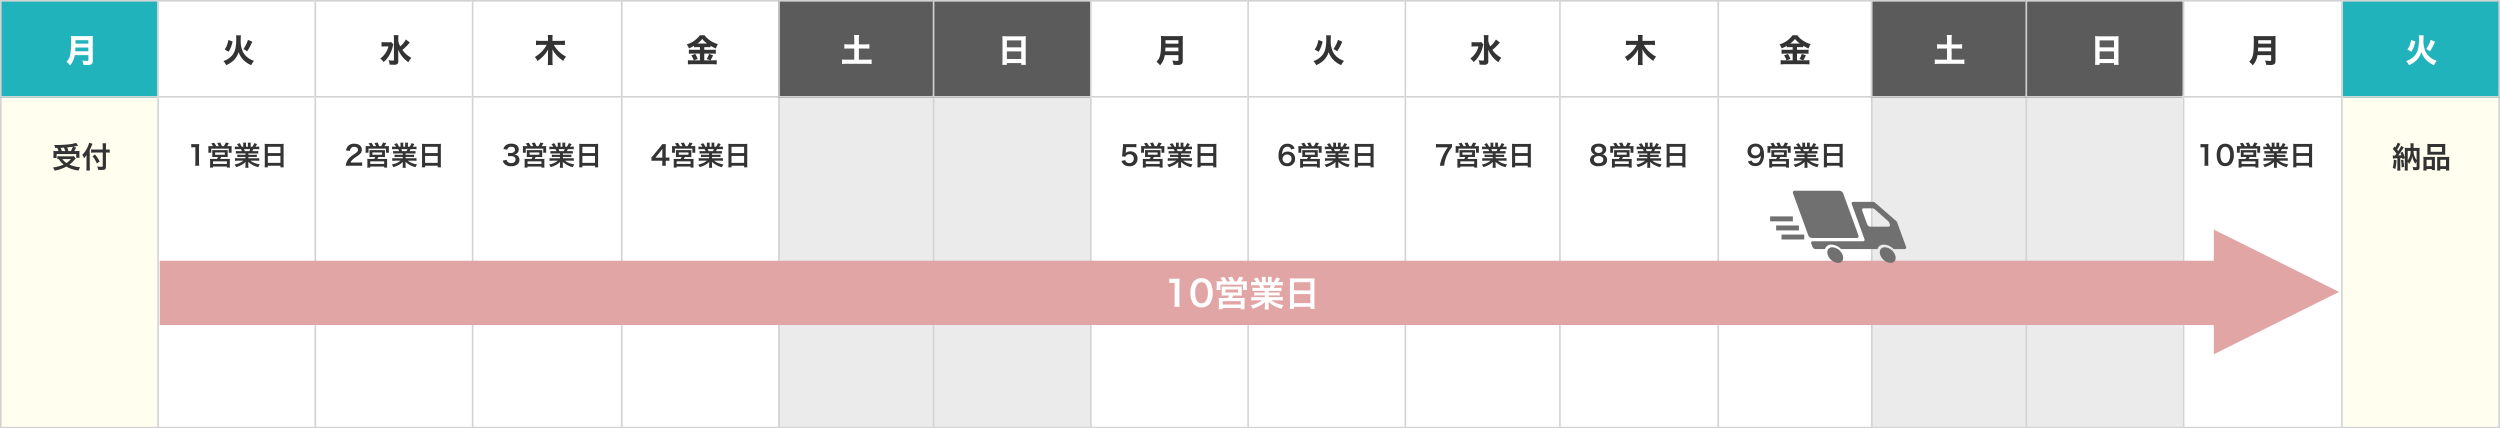
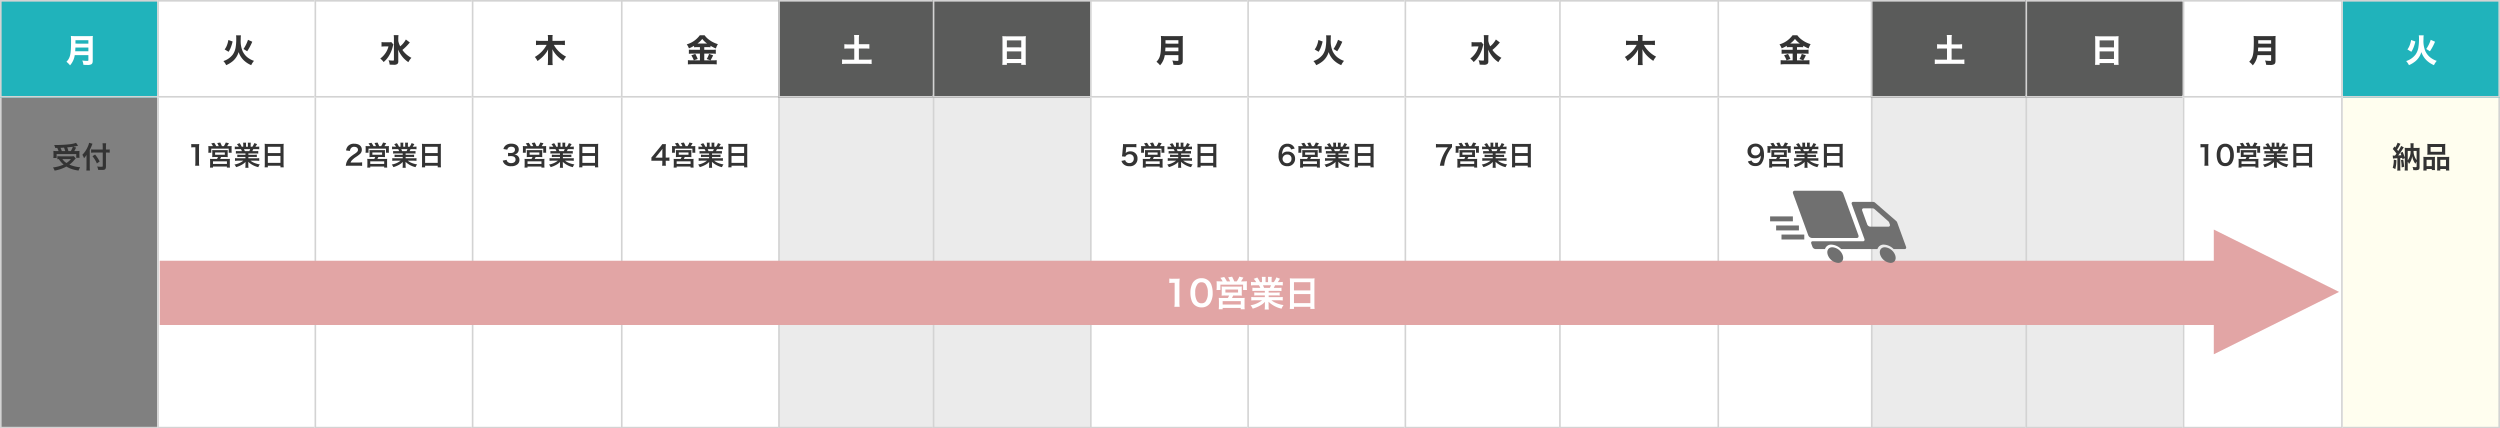
<svg xmlns="http://www.w3.org/2000/svg" width="922" height="158" viewBox="0 0 922 158">
  <rect x="0" y="0" width="922" height="158" fill="#808080" stroke="none" />
  <defs>
    <clipPath id="a">
      <rect width="50.189" height="26.608" fill="#707070" />
    </clipPath>
  </defs>
  <g transform="translate(-766 -4849.001)">
-     <path d="M0,0H59V123H0Z" transform="translate(766 4884.001)" fill="#fffeef" />
    <path d="M.6.6V122.4H58.4V.6H.6M0,0H59V123H0Z" transform="translate(766 4884.001)" fill="#d3d3d3" />
    <path d="M0,0H59V36H0Z" transform="translate(766 4849.001)" fill="#20b3bb" />
    <path d="M.6.6V35.4H58.4V.6H.6M0,0H59V36H0Z" transform="translate(766 4849.001)" fill="#d3d3d3" />
    <path d="M2.592-2.664V-.828c0,.228-.084.288-.432.288A13.314,13.314,0,0,1,.348-.684a5.573,5.573,0,0,1,.42,1.6c.588.024,1.008.036,1.38.036A2.846,2.846,0,0,0,3.72.684c.348-.24.48-.6.48-1.3v-7.7a12.8,12.8,0,0,1,.048-1.428,10.965,10.965,0,0,1-1.44.06h-5.2a12.935,12.935,0,0,1-1.476-.06,16.581,16.581,0,0,1,.072,1.86c0,4.932-.288,6.192-1.7,7.668A6.876,6.876,0,0,1-4.176,1.1a7.11,7.11,0,0,0,1.74-3.768ZM-2.268-4.1c.036-.528.06-.96.084-1.368H2.592V-4.1Zm.1-2.808v-1.26H2.592v1.26Z" transform="translate(796 4872.001)" fill="#fff" />
    <path d="M0,0H59V123H0Z" transform="translate(824 4884.001)" fill="#fff" />
    <path d="M.6.6V122.4H58.4V.6H.6M0,0H59V123H0Z" transform="translate(824 4884.001)" fill="#d3d3d3" />
    <path d="M0,0H59V36H0Z" transform="translate(824 4849.001)" fill="#fff" />
    <path d="M.6.6V35.4H58.4V.6H.6M0,0H59V36H0Z" transform="translate(824 4849.001)" fill="#d3d3d3" />
    <path d="M-3.7-3.9a7.929,7.929,0,0,0,.888-1.776A13.193,13.193,0,0,0-2.22-7.7l-1.56-.552A9.046,9.046,0,0,1-4.236-6.48a6.1,6.1,0,0,1-.912,1.716Zm6.864-.192A20.431,20.431,0,0,0,5.04-7.608L3.456-8.316A13.352,13.352,0,0,1,1.8-4.932ZM-.948-9.96A5.652,5.652,0,0,1-.876-8.784a18.058,18.058,0,0,1-.24,3.36A6.307,6.307,0,0,1-2.136-2.9,6.989,6.989,0,0,1-5.616-.48,5.644,5.644,0,0,1-4.584,1.032,9.838,9.838,0,0,0-2.16-.444,6.855,6.855,0,0,0,0-3.8,7.647,7.647,0,0,0,1.932-.732,9.058,9.058,0,0,0,4.644,1.032,6.78,6.78,0,0,1,5.676-.552a7.746,7.746,0,0,1-1.812-.864,6.481,6.481,0,0,1-2.388-2.7A9.7,9.7,0,0,1,.792-8.58,7.089,7.089,0,0,1,.864-9.96Z" transform="translate(854 4872.001)" fill="#fff" />
    <path d="M-3.7-3.9a7.929,7.929,0,0,0,.888-1.776A13.193,13.193,0,0,0-2.22-7.7l-1.56-.552A9.046,9.046,0,0,1-4.236-6.48a6.1,6.1,0,0,1-.912,1.716Zm6.864-.192A20.431,20.431,0,0,0,5.04-7.608L3.456-8.316A13.352,13.352,0,0,1,1.8-4.932ZM-.948-9.96A5.652,5.652,0,0,1-.876-8.784a18.058,18.058,0,0,1-.24,3.36A6.307,6.307,0,0,1-2.136-2.9,6.989,6.989,0,0,1-5.616-.48,5.644,5.644,0,0,1-4.584,1.032,9.838,9.838,0,0,0-2.16-.444,6.855,6.855,0,0,0,0-3.8,7.647,7.647,0,0,0,1.932-.732,9.058,9.058,0,0,0,4.644,1.032,6.78,6.78,0,0,1,5.676-.552a7.746,7.746,0,0,1-1.812-.864,6.481,6.481,0,0,1-2.388-2.7A9.7,9.7,0,0,1,.792-8.58,7.089,7.089,0,0,1,.864-9.96Z" transform="translate(854 4872.001)" fill="#333" />
    <path d="M2.112-7.436a7.122,7.122,0,0,1,.473,1.144H1.892a8.523,8.523,0,0,1-1.21-.055c.033.4.044.627.044.935v.825A5.09,5.09,0,0,1,.66-3.74H1.881V-5.17H9.119V-3.8H10.34a5.923,5.923,0,0,1-.055-.814v-.8c0-.4.011-.638.033-.924a10.106,10.106,0,0,1-1.188.044H8.4c.165-.275.176-.308.671-1.265L8.008-7.9c.561-.088.9-.154,1.331-.253.264-.066.3-.066.473-.1L9.053-9.317a11.284,11.284,0,0,1-2.222.5,44.466,44.466,0,0,1-4.983.3c-.2,0-.495,0-.869-.011a6.3,6.3,0,0,1,.4,1.1ZM3.8-6.292A11.618,11.618,0,0,0,3.322-7.48c.825-.044,1.254-.066,1.287-.077.165.4.308.8.451,1.265Zm2.42,0a8.139,8.139,0,0,0-.44-1.353c.352-.044.638-.066.814-.088.407-.033.682-.066.8-.077s.187-.022.473-.066a9.29,9.29,0,0,1-.726,1.584ZM8.228-4.411a5.271,5.271,0,0,1-.957.055H3.278a10.44,10.44,0,0,1-1.122-.055v1.133c.2-.022.22-.022.539-.044A8.784,8.784,0,0,0,4.466-1.309,12.886,12.886,0,0,1,.539-.253,5.165,5.165,0,0,1,1.144.924a14.088,14.088,0,0,0,4.345-1.5A10.225,10.225,0,0,0,7.007.176,12.522,12.522,0,0,0,9.988.9,4.625,4.625,0,0,1,10.56-.319,12.222,12.222,0,0,1,6.6-1.287,10.6,10.6,0,0,0,7.975-2.5a13.108,13.108,0,0,1,.968-1.067ZM7.161-3.333a6.975,6.975,0,0,1-1.65,1.441A5.088,5.088,0,0,1,4-3.333ZM18.887-6.842H15.84A9.719,9.719,0,0,1,14.6-6.908v1.232a11.611,11.611,0,0,1,1.3-.066h2.992V-.77c0,.242-.088.275-.7.275a10.561,10.561,0,0,1-1.353-.11A3.982,3.982,0,0,1,17.182.638c.473.033.77.044,1.166.044.814,0,1.111-.044,1.353-.209s.374-.506.374-1.078V-5.742h.352c.385,0,.737.022,1.034.044v-1.21a6.67,6.67,0,0,1-1.067.066h-.319V-7.81a12.3,12.3,0,0,1,.066-1.364H18.81a9.833,9.833,0,0,1,.077,1.364ZM14.1-6.677c.308-.616.616-1.309.748-1.672.11-.286.187-.473.264-.638l-1.265-.352A5.6,5.6,0,0,1,13.4-7.964a9.416,9.416,0,0,1-2.035,3.058,4.922,4.922,0,0,1,.616,1.254,5.731,5.731,0,0,0,.946-1.254c-.022.44-.022.693-.022,1.232V-.429a11.2,11.2,0,0,1-.066,1.32h1.32C14.124.473,14.1.066,14.1-.429Zm1,2.288a10.629,10.629,0,0,1,1.628,2.673l1.023-.726A12.918,12.918,0,0,0,16.06-5.005Z" transform="translate(785 4911.001)" fill="#333" />
    <path d="M0,0H59V123H0Z" transform="translate(882 4884.001)" fill="#fff" />
    <path d="M.6.6V122.4H58.4V.6H.6M0,0H59V123H0Z" transform="translate(882 4884.001)" fill="#d3d3d3" />
    <path d="M0,0H59V36H0Z" transform="translate(882 4849.001)" fill="#fff" />
    <path d="M.6.6V35.4H58.4V.6H.6M0,0H59V36H0Z" transform="translate(882 4849.001)" fill="#d3d3d3" />
    <path d="M3.684-8.436A8.537,8.537,0,0,1,1.6-5.916,7.094,7.094,0,0,1,.888-7.884v-.864a7.89,7.89,0,0,1,.084-1.3H-.8A7.734,7.734,0,0,1-.72-8.76V-.924c0,.228-.072.276-.432.276A13.285,13.285,0,0,1-2.712-.78a4.282,4.282,0,0,1,.4,1.608c.492.036,1.116.06,1.608.06A1.942,1.942,0,0,0,.564.576,1.269,1.269,0,0,0,.888-.48L.876-3.024c0-.132-.012-.7-.048-1.692a11.328,11.328,0,0,0,1.872,3A10.258,10.258,0,0,0,4.6-.072a7.211,7.211,0,0,1,1.128-1.6A9.439,9.439,0,0,1,2.4-4.584a17.95,17.95,0,0,0,2.088-2c.384-.444.408-.468.66-.744Zm-5.364.96a5.366,5.366,0,0,1-1.032.06H-3.96a7.35,7.35,0,0,1-1.332-.072v1.68A8.479,8.479,0,0,1-4.068-5.88h1.332A7.25,7.25,0,0,1-4.1-3.048,7.92,7.92,0,0,1-5.76-1.416,7.109,7.109,0,0,1-4.512-.12,9.2,9.2,0,0,0-2.628-2.3,11.794,11.794,0,0,0-1.164-5.772a7.1,7.1,0,0,1,.252-.816Z" transform="translate(912 4872.001)" fill="#333" />
    <path d="M5.04.12c.64,0,1.04.02,1.51.06V-1.14a10.507,10.507,0,0,1-1.46.08H2.29a2.411,2.411,0,0,1,.57-.9,8.748,8.748,0,0,1,1.19-1A12.519,12.519,0,0,0,5.73-4.19a2.03,2.03,0,0,0,.71-1.6C6.44-7.16,5.36-8,3.61-8a2.908,2.908,0,0,0-2.29.89,3,3,0,0,0-.69,1.6l1.43.17a1.9,1.9,0,0,1,.31-.92,1.413,1.413,0,0,1,1.27-.59c.85,0,1.38.42,1.38,1.1,0,.51-.28.84-1.2,1.47A13.771,13.771,0,0,0,2.17-3.07,4.935,4.935,0,0,0,.8-1.11,5.11,5.11,0,0,0,.54.17,9.216,9.216,0,0,1,1.83.12ZM8.88-7.1c-.45,0-.73-.01-1.06-.04a8.969,8.969,0,0,1,.04.91v.79a6.527,6.527,0,0,1-.05.78h1.1V-6.17h6.44v1.51h1.1a6.308,6.308,0,0,1-.04-.79v-.8a7.521,7.521,0,0,1,.03-.89,10.134,10.134,0,0,1-1.07.04h-.6c.19-.28.49-.77.66-1.08l-1.16-.26a6.846,6.846,0,0,1-.71,1.34h-.72a13.279,13.279,0,0,0-.61-1.33l-1.12.18a9.228,9.228,0,0,1,.56,1.15h-.92A9.31,9.31,0,0,0,10-8.34l-1.1.23A5.385,5.385,0,0,1,9.54-7.1Zm2.51,4.01a4.023,4.023,0,0,1-.37.71H9.37a7.613,7.613,0,0,1-.93-.04,7.627,7.627,0,0,1,.05.95v1.3c0,.34-.02.65-.05.99H9.55V.43h5.13V.82h1.13a6.5,6.5,0,0,1-.05-.98v-1.3a7.541,7.541,0,0,1,.04-.96,7.462,7.462,0,0,1-.95.04H12.19a6.589,6.589,0,0,0,.34-.71h1.42A10.328,10.328,0,0,1,15-3.05a6.351,6.351,0,0,1-.03-.9v-.92A5.065,5.065,0,0,1,15-5.66a5.163,5.163,0,0,1-.73.04H10.01a5.53,5.53,0,0,1-.76-.04,5.085,5.085,0,0,1,.04.76v.95a6.976,6.976,0,0,1-.04.9,9.256,9.256,0,0,1,1.05-.04ZM10.33-4.78h3.59v.85H10.33ZM9.55-1.5h5.14v.97H9.55ZM21.52-4.4v.48H19.54a7.1,7.1,0,0,1-1.02-.05v.9a7.186,7.186,0,0,1,1.02-.05h1.98v.5H18.87a9.282,9.282,0,0,1-1.2-.06v1a10.992,10.992,0,0,1,1.21-.06h1.86A7.189,7.189,0,0,1,17.47-.32a4.093,4.093,0,0,1,.61.96A9.675,9.675,0,0,0,20.12-.2a5.562,5.562,0,0,0,1.44-1.1,6.733,6.733,0,0,0-.03.68v.48A7.464,7.464,0,0,1,21.47.88h1.18a5.689,5.689,0,0,1-.07-1.01V-.62a6.845,6.845,0,0,0-.03-.71A7.8,7.8,0,0,0,26.26.65a3.96,3.96,0,0,1,.57-1.02,8.583,8.583,0,0,1-2.08-.57,5.191,5.191,0,0,1-1.36-.8H25.4a10.8,10.8,0,0,1,1.2.06v-1a8.833,8.833,0,0,1-1.21.06H22.6v-.5h2.09a7.341,7.341,0,0,1,1.03.05v-.9a7.254,7.254,0,0,1-1.03.05H22.6V-4.4h2.61a7.341,7.341,0,0,1,1.03.05V-5.3a9.2,9.2,0,0,1-1.03.04H24.05c.14-.25.18-.34.37-.74h1c.49,0,.88.02,1.19.05v-1a8.109,8.109,0,0,1-1.13.06H25.2c.22-.31.38-.56.62-.96l-1.03-.38a5.336,5.336,0,0,1-.72,1.34h-.63V-7.6a5.25,5.25,0,0,1,.05-.78H22.4a7.123,7.123,0,0,1,.03.74v.75h-.71v-.75a6.735,6.735,0,0,1,.03-.74H20.66a5.562,5.562,0,0,1,.05.78v.71h-.57a7.07,7.07,0,0,0-.77-1.31l-1,.38a4.227,4.227,0,0,1,.68.93h-.32a8.474,8.474,0,0,1-1.14-.06v1c.32-.03.7-.05,1.19-.05h1.08c.11.19.22.42.37.74H19.02a9.083,9.083,0,0,1-1.03-.04v.95a7.428,7.428,0,0,1,1.03-.05Zm-.23-.86a6.383,6.383,0,0,0-.3-.74h2.28a5.832,5.832,0,0,1-.33.74ZM28.65-.49A10.489,10.489,0,0,1,28.59.72h1.19V.12h4.65v.6h1.21a10.13,10.13,0,0,1-.06-1.21V-6.95a9.035,9.035,0,0,1,.05-1.02,8.047,8.047,0,0,1-1.08.05H29.71a8.828,8.828,0,0,1-1.11-.05c.03.33.05.68.05,1.07Zm1.13-6.37h4.65v2.32H29.78Zm0,3.37h4.65V-.93H29.78Z" transform="translate(893 4910.001)" fill="#333" />
    <path d="M0,0H58V123H0Z" transform="translate(940 4884.001)" fill="#fff" />
    <path d="M.6.6V122.4H57.4V.6H.6M0,0H58V123H0Z" transform="translate(940 4884.001)" fill="#d3d3d3" />
    <path d="M0,0H58V36H0Z" transform="translate(940 4849.001)" fill="#fff" />
    <path d="M.6.6V35.4H57.4V.6H.6M0,0H58V36H0Z" transform="translate(940 4849.001)" fill="#d3d3d3" />
    <path d="M3.84-6.444a11.639,11.639,0,0,1,1.5.084V-8.016a10.753,10.753,0,0,1-1.512.084H.756V-8.976a5.84,5.84,0,0,1,.072-1.116H-.984A5.843,5.843,0,0,1-.9-8.964v1.032H-3.84a10.961,10.961,0,0,1-1.488-.084V-6.36a11.268,11.268,0,0,1,1.5-.084H-1.4A11.229,11.229,0,0,1-5.76-1.992,6.051,6.051,0,0,1-4.776-.5a12.511,12.511,0,0,0,2.9-2.676A7.285,7.285,0,0,0-.852-4.824C-.888-4.356-.9-3.912-.9-3.588V-.552A14.141,14.141,0,0,1-.984,1H.84A11.912,11.912,0,0,1,.756-.552v-3.06c0-.3-.024-.72-.072-1.248A10.591,10.591,0,0,0,2.6-2.268,12.362,12.362,0,0,0,4.74-.552a7.015,7.015,0,0,1,1.032-1.56,10.738,10.738,0,0,1-2.6-1.86A9.892,9.892,0,0,1,1.26-6.444Z" transform="translate(969 4872.001)" fill="#333" />
    <path d="M.41-1.77A2.641,2.641,0,0,0,.97-.65,3.124,3.124,0,0,0,3.51.3,3.454,3.454,0,0,0,5.97-.51a2.118,2.118,0,0,0,.6-1.46,1.921,1.921,0,0,0-.48-1.38,2.1,2.1,0,0,0-1.43-.67,2.469,2.469,0,0,0,.97-.39,1.823,1.823,0,0,0,.69-1.47c0-1.3-1.08-2.14-2.75-2.14a3.247,3.247,0,0,0-1.96.55A2.485,2.485,0,0,0,.66-6.04l1.43.24a1.469,1.469,0,0,1,.42-.77A1.667,1.667,0,0,1,3.6-6.88c.85,0,1.32.39,1.32,1.08,0,.77-.59,1.23-1.59,1.23a6.856,6.856,0,0,1-.97-.05v1.24a8.539,8.539,0,0,1,1.07-.05,2.59,2.59,0,0,1,1.15.24,1.165,1.165,0,0,1,.56,1.05c0,.79-.63,1.3-1.62,1.3a1.888,1.888,0,0,1-1.21-.39,1.3,1.3,0,0,1-.47-.82ZM8.88-7.1c-.45,0-.73-.01-1.06-.04a8.969,8.969,0,0,1,.04.91v.79a6.527,6.527,0,0,1-.05.78h1.1V-6.17h6.44v1.51h1.1a6.308,6.308,0,0,1-.04-.79v-.8a7.521,7.521,0,0,1,.03-.89,10.134,10.134,0,0,1-1.07.04h-.6c.19-.28.49-.77.66-1.08l-1.16-.26a6.846,6.846,0,0,1-.71,1.34h-.72a13.279,13.279,0,0,0-.61-1.33l-1.12.18a9.228,9.228,0,0,1,.56,1.15h-.92A9.31,9.31,0,0,0,10-8.34l-1.1.23A5.385,5.385,0,0,1,9.54-7.1Zm2.51,4.01a4.023,4.023,0,0,1-.37.71H9.37a7.613,7.613,0,0,1-.93-.04,7.627,7.627,0,0,1,.05.95v1.3c0,.34-.02.65-.05.99H9.55V.43h5.13V.82h1.13a6.5,6.5,0,0,1-.05-.98v-1.3a7.541,7.541,0,0,1,.04-.96,7.462,7.462,0,0,1-.95.04H12.19a6.589,6.589,0,0,0,.34-.71h1.42A10.328,10.328,0,0,1,15-3.05a6.351,6.351,0,0,1-.03-.9v-.92A5.065,5.065,0,0,1,15-5.66a5.163,5.163,0,0,1-.73.04H10.01a5.53,5.53,0,0,1-.76-.04,5.085,5.085,0,0,1,.04.76v.95a6.976,6.976,0,0,1-.04.9,9.256,9.256,0,0,1,1.05-.04ZM10.33-4.78h3.59v.85H10.33ZM9.55-1.5h5.14v.97H9.55ZM21.52-4.4v.48H19.54a7.1,7.1,0,0,1-1.02-.05v.9a7.186,7.186,0,0,1,1.02-.05h1.98v.5H18.87a9.282,9.282,0,0,1-1.2-.06v1a10.992,10.992,0,0,1,1.21-.06h1.86A7.189,7.189,0,0,1,17.47-.32a4.093,4.093,0,0,1,.61.96A9.675,9.675,0,0,0,20.12-.2a5.562,5.562,0,0,0,1.44-1.1,6.733,6.733,0,0,0-.03.68v.48A7.464,7.464,0,0,1,21.47.88h1.18a5.689,5.689,0,0,1-.07-1.01V-.62a6.845,6.845,0,0,0-.03-.71A7.8,7.8,0,0,0,26.26.65a3.96,3.96,0,0,1,.57-1.02,8.583,8.583,0,0,1-2.08-.57,5.191,5.191,0,0,1-1.36-.8H25.4a10.8,10.8,0,0,1,1.2.06v-1a8.833,8.833,0,0,1-1.21.06H22.6v-.5h2.09a7.341,7.341,0,0,1,1.03.05v-.9a7.254,7.254,0,0,1-1.03.05H22.6V-4.4h2.61a7.341,7.341,0,0,1,1.03.05V-5.3a9.2,9.2,0,0,1-1.03.04H24.05c.14-.25.18-.34.37-.74h1c.49,0,.88.02,1.19.05v-1a8.109,8.109,0,0,1-1.13.06H25.2c.22-.31.38-.56.62-.96l-1.03-.38a5.336,5.336,0,0,1-.72,1.34h-.63V-7.6a5.25,5.25,0,0,1,.05-.78H22.4a7.123,7.123,0,0,1,.03.74v.75h-.71v-.75a6.735,6.735,0,0,1,.03-.74H20.66a5.562,5.562,0,0,1,.05.78v.71h-.57a7.07,7.07,0,0,0-.77-1.31l-1,.38a4.227,4.227,0,0,1,.68.93h-.32a8.474,8.474,0,0,1-1.14-.06v1c.32-.03.7-.05,1.19-.05h1.08c.11.19.22.42.37.74H19.02a9.083,9.083,0,0,1-1.03-.04v.95a7.428,7.428,0,0,1,1.03-.05Zm-.23-.86a6.383,6.383,0,0,0-.3-.74h2.28a5.832,5.832,0,0,1-.33.74ZM28.65-.49A10.489,10.489,0,0,1,28.59.72h1.19V.12h4.65v.6h1.21a10.13,10.13,0,0,1-.06-1.21V-6.95a9.035,9.035,0,0,1,.05-1.02,8.047,8.047,0,0,1-1.08.05H29.71a8.828,8.828,0,0,1-1.11-.05c.03.33.05.68.05,1.07Zm1.13-6.37h4.65v2.32H29.78Zm0,3.37h4.65V-.93H29.78Z" transform="translate(951 4910.001)" fill="#333" />
    <path d="M0,0H59V123H0Z" transform="translate(995 4884.001)" fill="#fff" />
    <path d="M.6.6V122.4H58.4V.6H.6M0,0H59V123H0Z" transform="translate(995 4884.001)" fill="#d3d3d3" />
    <path d="M0,0H59V36H0Z" transform="translate(995 4849.001)" fill="#fff" />
    <path d="M.6.6V35.4H58.4V.6H.6M0,0H59V36H0Z" transform="translate(995 4849.001)" fill="#d3d3d3" />
    <path d="M-.864-5.616v.984h-2.7a12.331,12.331,0,0,1-1.38-.06v1.536a11.076,11.076,0,0,1,1.368-.072H-.864V-.744h-2.9A13.735,13.735,0,0,1-5.3-.816V.756A15.329,15.329,0,0,1-3.744.684H3.84A14.378,14.378,0,0,1,5.328.756V-.816a11.88,11.88,0,0,1-1.452.072h-.84A19.169,19.169,0,0,0,4.008-2.6L2.5-3.12a8.094,8.094,0,0,1-.852,1.872l1.368.5H.732V-3.228h2.88a10.123,10.123,0,0,1,1.38.072V-4.692a11.332,11.332,0,0,1-1.368.06H.732v-.984H1.8a11.639,11.639,0,0,1,1.224.048v-.564a12,12,0,0,0,2,1.008,7.115,7.115,0,0,1,.732-1.6A9.942,9.942,0,0,1,2.568-8.3a7.009,7.009,0,0,1-1.716-1.7H-.9a9.033,9.033,0,0,1-4.824,3.36A5.4,5.4,0,0,1-4.932-5.16a12.7,12.7,0,0,0,1.9-.948v.54a11.888,11.888,0,0,1,1.2-.048Zm-.912-1.332A8.207,8.207,0,0,0-.012-8.64,8.362,8.362,0,0,0,1.776-6.948ZM-4.032-2.592A10.014,10.014,0,0,1-3.12-.756l1.428-.492A12.016,12.016,0,0,0-2.58-3.12Z" transform="translate(1025 4872.001)" fill="#333" />
    <path d="M6.88-2.94a6.583,6.583,0,0,1-1.01.07H5.52V-6.15a14.075,14.075,0,0,1,.07-1.69H4.24a9.517,9.517,0,0,1-.83,1.1L1.04-3.84c-.35.42-.46.55-.8.92v1.23c.34-.03.66-.04,1.25-.04H4.26v.69A6.379,6.379,0,0,1,4.18.12H5.6a6.214,6.214,0,0,1-.08-1.14v-.71h.36a7.718,7.718,0,0,1,1,.07Zm-2.61.08H1.72L3.64-5.24c.36-.44.48-.6.68-.89a11.317,11.317,0,0,0-.05,1.2ZM8.88-7.1c-.45,0-.73-.01-1.06-.04a8.969,8.969,0,0,1,.04.91v.79a6.527,6.527,0,0,1-.05.78h1.1V-6.17h6.44v1.51h1.1a6.308,6.308,0,0,1-.04-.79v-.8a7.521,7.521,0,0,1,.03-.89,10.134,10.134,0,0,1-1.07.04h-.6c.19-.28.49-.77.66-1.08l-1.16-.26a6.846,6.846,0,0,1-.71,1.34h-.72a13.279,13.279,0,0,0-.61-1.33l-1.12.18a9.228,9.228,0,0,1,.56,1.15h-.92A9.31,9.31,0,0,0,10-8.34l-1.1.23A5.385,5.385,0,0,1,9.54-7.1Zm2.51,4.01a4.023,4.023,0,0,1-.37.71H9.37a7.613,7.613,0,0,1-.93-.04,7.627,7.627,0,0,1,.05.95v1.3c0,.34-.02.65-.05.99H9.55V.43h5.13V.82h1.13a6.5,6.5,0,0,1-.05-.98v-1.3a7.541,7.541,0,0,1,.04-.96,7.462,7.462,0,0,1-.95.04H12.19a6.589,6.589,0,0,0,.34-.71h1.42A10.328,10.328,0,0,1,15-3.05a6.351,6.351,0,0,1-.03-.9v-.92A5.065,5.065,0,0,1,15-5.66a5.163,5.163,0,0,1-.73.04H10.01a5.53,5.53,0,0,1-.76-.04,5.085,5.085,0,0,1,.04.76v.95a6.976,6.976,0,0,1-.04.9,9.256,9.256,0,0,1,1.05-.04ZM10.33-4.78h3.59v.85H10.33ZM9.55-1.5h5.14v.97H9.55ZM21.52-4.4v.48H19.54a7.1,7.1,0,0,1-1.02-.05v.9a7.186,7.186,0,0,1,1.02-.05h1.98v.5H18.87a9.282,9.282,0,0,1-1.2-.06v1a10.992,10.992,0,0,1,1.21-.06h1.86A7.189,7.189,0,0,1,17.47-.32a4.093,4.093,0,0,1,.61.96A9.675,9.675,0,0,0,20.12-.2a5.562,5.562,0,0,0,1.44-1.1,6.733,6.733,0,0,0-.03.68v.48A7.464,7.464,0,0,1,21.47.88h1.18a5.689,5.689,0,0,1-.07-1.01V-.62a6.845,6.845,0,0,0-.03-.71A7.8,7.8,0,0,0,26.26.65a3.96,3.96,0,0,1,.57-1.02,8.583,8.583,0,0,1-2.08-.57,5.191,5.191,0,0,1-1.36-.8H25.4a10.8,10.8,0,0,1,1.2.06v-1a8.833,8.833,0,0,1-1.21.06H22.6v-.5h2.09a7.341,7.341,0,0,1,1.03.05v-.9a7.254,7.254,0,0,1-1.03.05H22.6V-4.4h2.61a7.341,7.341,0,0,1,1.03.05V-5.3a9.2,9.2,0,0,1-1.03.04H24.05c.14-.25.18-.34.37-.74h1c.49,0,.88.02,1.19.05v-1a8.109,8.109,0,0,1-1.13.06H25.2c.22-.31.38-.56.62-.96l-1.03-.38a5.336,5.336,0,0,1-.72,1.34h-.63V-7.6a5.25,5.25,0,0,1,.05-.78H22.4a7.123,7.123,0,0,1,.03.74v.75h-.71v-.75a6.735,6.735,0,0,1,.03-.74H20.66a5.562,5.562,0,0,1,.05.78v.71h-.57a7.07,7.07,0,0,0-.77-1.31l-1,.38a4.227,4.227,0,0,1,.68.93h-.32a8.474,8.474,0,0,1-1.14-.06v1c.32-.03.7-.05,1.19-.05h1.08c.11.19.22.42.37.74H19.02a9.083,9.083,0,0,1-1.03-.04v.95a7.428,7.428,0,0,1,1.03-.05Zm-.23-.86a6.383,6.383,0,0,0-.3-.74h2.28a5.832,5.832,0,0,1-.33.74ZM28.65-.49A10.489,10.489,0,0,1,28.59.72h1.19V.12h4.65v.6h1.21a10.13,10.13,0,0,1-.06-1.21V-6.95a9.035,9.035,0,0,1,.05-1.02,8.047,8.047,0,0,1-1.08.05H29.71a8.828,8.828,0,0,1-1.11-.05c.03.33.05.68.05,1.07Zm1.13-6.37h4.65v2.32H29.78Zm0,3.37h4.65V-.93H29.78Z" transform="translate(1006 4910.001)" fill="#333" />
    <path d="M0,0H59V123H0Z" transform="translate(1053 4884.001)" fill="#ebebeb" />
    <path d="M.6.6V122.4H58.4V.6H.6M0,0H59V123H0Z" transform="translate(1053 4884.001)" fill="#d3d3d3" />
    <path d="M0,0H59V36H0Z" transform="translate(1053 4849.001)" fill="#5a5b5a" />
    <path d="M.6.6V35.4H58.4V.6H.6M0,0H59V36H0Z" transform="translate(1053 4849.001)" fill="#d3d3d3" />
-     <path d="M-.948-6.624h-1.98a13.358,13.358,0,0,1-1.68-.084V-5.04c.528-.048,1.008-.072,1.68-.072h1.98V-.984H-3.612a15.209,15.209,0,0,1-1.836-.084V.612A15.882,15.882,0,0,1-3.612.528h7.26A15.438,15.438,0,0,1,5.46.612v-1.68a15.036,15.036,0,0,1-1.812.084H.756V-5.112h2.2c.672,0,1.14.024,1.668.072V-6.708a13.028,13.028,0,0,1-1.668.084H.756V-8.6A10.776,10.776,0,0,1,.84-10.08H-1.032A11.383,11.383,0,0,1-.948-8.6Z" transform="translate(1082 4872.001)" fill="#fff" />
+     <path d="M-.948-6.624h-1.98a13.358,13.358,0,0,1-1.68-.084V-5.04c.528-.048,1.008-.072,1.68-.072h1.98V-.984H-3.612a15.209,15.209,0,0,1-1.836-.084V.612A15.882,15.882,0,0,1-3.612.528h7.26A15.438,15.438,0,0,1,5.46.612v-1.68a15.036,15.036,0,0,1-1.812.084H.756V-5.112h2.2c.672,0,1.14.024,1.668.072V-6.708H.756V-8.6A10.776,10.776,0,0,1,.84-10.08H-1.032A11.383,11.383,0,0,1-.948-8.6Z" transform="translate(1082 4872.001)" fill="#fff" />
    <path d="M0,0H59V123H0Z" transform="translate(1110 4884.001)" fill="#ebebeb" />
    <path d="M.6.6V122.4H58.4V.6H.6M0,0H59V123H0Z" transform="translate(1110 4884.001)" fill="#d3d3d3" />
    <path d="M0,0H59V36H0Z" transform="translate(1110 4849.001)" fill="#5a5b5a" />
    <path d="M.6.6V35.4H58.4V.6H.6M0,0H59V36H0Z" transform="translate(1110 4849.001)" fill="#d3d3d3" />
    <path d="M-2.988-9.612c-.552,0-.972-.024-1.356-.06.036.444.06.864.06,1.32v7.74A14.675,14.675,0,0,1-4.356.924h1.692V.264h5.3v.66H4.356A13.735,13.735,0,0,1,4.284-.612V-8.388a12.637,12.637,0,0,1,.06-1.284,9.852,9.852,0,0,1-1.308.06Zm.324,4.08V-8.1h5.3v2.568Zm5.3,1.488v2.8h-5.3v-2.8Z" transform="translate(1140 4872.001)" fill="#fff" />
    <path d="M0,0H59V123H0Z" transform="translate(1168 4884.001)" fill="#fff" />
    <path d="M.6.6V122.4H58.4V.6H.6M0,0H59V123H0Z" transform="translate(1168 4884.001)" fill="#d3d3d3" />
    <path d="M0,0H59V36H0Z" transform="translate(1168 4849.001)" fill="#fff" />
    <path d="M.6.6V35.4H58.4V.6H.6M0,0H59V36H0Z" transform="translate(1168 4849.001)" fill="#d3d3d3" />
    <path d="M2.592-2.664V-.828c0,.228-.084.288-.432.288A13.314,13.314,0,0,1,.348-.684a5.573,5.573,0,0,1,.42,1.6c.588.024,1.008.036,1.38.036A2.846,2.846,0,0,0,3.72.684c.348-.24.48-.6.48-1.3v-7.7a12.8,12.8,0,0,1,.048-1.428,10.965,10.965,0,0,1-1.44.06h-5.2a12.935,12.935,0,0,1-1.476-.06,16.581,16.581,0,0,1,.072,1.86c0,4.932-.288,6.192-1.7,7.668A6.876,6.876,0,0,1-4.176,1.1a7.11,7.11,0,0,0,1.74-3.768ZM-2.268-4.1c.036-.528.06-.96.084-1.368H2.592V-4.1Zm.1-2.808v-1.26H2.592v1.26Z" transform="translate(1198 4872.001)" fill="#333" />
    <path d="M.59-1.66A2.95,2.95,0,0,0,1.22-.57,2.926,2.926,0,0,0,3.5.3,2.719,2.719,0,0,0,6.51-2.55,2.458,2.458,0,0,0,5.8-4.43a2.569,2.569,0,0,0-1.95-.75,2.46,2.46,0,0,0-1.71.61q.045-.3.06-.42l.16-1.75H4.71a9.592,9.592,0,0,1,1.38.08V-7.92a7.614,7.614,0,0,1-1.39.08H2.24c-.53,0-.76-.01-1.06-.03-.01.5-.03.84-.04,1.02L.91-4.37c-.02.28-.03.33-.13,1.04l1.25.12a1.147,1.147,0,0,1,.3-.45,1.758,1.758,0,0,1,1.24-.46A1.491,1.491,0,0,1,5.14-2.51,1.551,1.551,0,0,1,3.5-.86a1.515,1.515,0,0,1-1.23-.51,1.369,1.369,0,0,1-.3-.58ZM8.88-7.1c-.45,0-.73-.01-1.06-.04a8.969,8.969,0,0,1,.04.91v.79a6.527,6.527,0,0,1-.05.78h1.1V-6.17h6.44v1.51h1.1a6.308,6.308,0,0,1-.04-.79v-.8a7.521,7.521,0,0,1,.03-.89,10.134,10.134,0,0,1-1.07.04h-.6c.19-.28.49-.77.66-1.08l-1.16-.26a6.846,6.846,0,0,1-.71,1.34h-.72a13.279,13.279,0,0,0-.61-1.33l-1.12.18a9.228,9.228,0,0,1,.56,1.15h-.92A9.31,9.31,0,0,0,10-8.34l-1.1.23A5.385,5.385,0,0,1,9.54-7.1Zm2.51,4.01a4.023,4.023,0,0,1-.37.71H9.37a7.613,7.613,0,0,1-.93-.04,7.627,7.627,0,0,1,.05.95v1.3c0,.34-.02.65-.05.99H9.55V.43h5.13V.82h1.13a6.5,6.5,0,0,1-.05-.98v-1.3a7.541,7.541,0,0,1,.04-.96,7.462,7.462,0,0,1-.95.04H12.19a6.589,6.589,0,0,0,.34-.71h1.42A10.328,10.328,0,0,1,15-3.05a6.351,6.351,0,0,1-.03-.9v-.92A5.065,5.065,0,0,1,15-5.66a5.163,5.163,0,0,1-.73.04H10.01a5.53,5.53,0,0,1-.76-.04,5.085,5.085,0,0,1,.04.76v.95a6.976,6.976,0,0,1-.04.9,9.256,9.256,0,0,1,1.05-.04ZM10.33-4.78h3.59v.85H10.33ZM9.55-1.5h5.14v.97H9.55ZM21.52-4.4v.48H19.54a7.1,7.1,0,0,1-1.02-.05v.9a7.186,7.186,0,0,1,1.02-.05h1.98v.5H18.87a9.282,9.282,0,0,1-1.2-.06v1a10.992,10.992,0,0,1,1.21-.06h1.86A7.189,7.189,0,0,1,17.47-.32a4.093,4.093,0,0,1,.61.96A9.675,9.675,0,0,0,20.12-.2a5.562,5.562,0,0,0,1.44-1.1,6.733,6.733,0,0,0-.03.68v.48A7.464,7.464,0,0,1,21.47.88h1.18a5.689,5.689,0,0,1-.07-1.01V-.62a6.845,6.845,0,0,0-.03-.71A7.8,7.8,0,0,0,26.26.65a3.96,3.96,0,0,1,.57-1.02,8.583,8.583,0,0,1-2.08-.57,5.191,5.191,0,0,1-1.36-.8H25.4a10.8,10.8,0,0,1,1.2.06v-1a8.833,8.833,0,0,1-1.21.06H22.6v-.5h2.09a7.341,7.341,0,0,1,1.03.05v-.9a7.254,7.254,0,0,1-1.03.05H22.6V-4.4h2.61a7.341,7.341,0,0,1,1.03.05V-5.3a9.2,9.2,0,0,1-1.03.04H24.05c.14-.25.18-.34.37-.74h1c.49,0,.88.02,1.19.05v-1a8.109,8.109,0,0,1-1.13.06H25.2c.22-.31.38-.56.62-.96l-1.03-.38a5.336,5.336,0,0,1-.72,1.34h-.63V-7.6a5.25,5.25,0,0,1,.05-.78H22.4a7.123,7.123,0,0,1,.03.74v.75h-.71v-.75a6.735,6.735,0,0,1,.03-.74H20.66a5.562,5.562,0,0,1,.05.78v.71h-.57a7.07,7.07,0,0,0-.77-1.31l-1,.38a4.227,4.227,0,0,1,.68.93h-.32a8.474,8.474,0,0,1-1.14-.06v1c.32-.03.7-.05,1.19-.05h1.08c.11.19.22.42.37.74H19.02a9.083,9.083,0,0,1-1.03-.04v.95a7.428,7.428,0,0,1,1.03-.05Zm-.23-.86a6.383,6.383,0,0,0-.3-.74h2.28a5.832,5.832,0,0,1-.33.74ZM28.65-.49A10.489,10.489,0,0,1,28.59.72h1.19V.12h4.65v.6h1.21a10.13,10.13,0,0,1-.06-1.21V-6.95a9.035,9.035,0,0,1,.05-1.02,8.047,8.047,0,0,1-1.08.05H29.71a8.828,8.828,0,0,1-1.11-.05c.03.33.05.68.05,1.07Zm1.13-6.37h4.65v2.32H29.78Zm0,3.37h4.65V-.93H29.78Z" transform="translate(1179 4910.001)" fill="#333" />
    <path d="M0,0H59V123H0Z" transform="translate(1226 4884.001)" fill="#fff" />
    <path d="M.6.6V122.4H58.4V.6H.6M0,0H59V123H0Z" transform="translate(1226 4884.001)" fill="#d3d3d3" />
    <path d="M0,0H59V36H0Z" transform="translate(1226 4849.001)" fill="#fff" />
    <path d="M.6.6V35.4H58.4V.6H.6M0,0H59V36H0Z" transform="translate(1226 4849.001)" fill="#d3d3d3" />
    <path d="M-3.7-3.9a7.929,7.929,0,0,0,.888-1.776A13.193,13.193,0,0,0-2.22-7.7l-1.56-.552A9.046,9.046,0,0,1-4.236-6.48a6.1,6.1,0,0,1-.912,1.716Zm6.864-.192A20.431,20.431,0,0,0,5.04-7.608L3.456-8.316A13.352,13.352,0,0,1,1.8-4.932ZM-.948-9.96A5.652,5.652,0,0,1-.876-8.784a18.058,18.058,0,0,1-.24,3.36A6.307,6.307,0,0,1-2.136-2.9,6.989,6.989,0,0,1-5.616-.48,5.644,5.644,0,0,1-4.584,1.032,9.838,9.838,0,0,0-2.16-.444,6.855,6.855,0,0,0,0-3.8,7.647,7.647,0,0,0,1.932-.732,9.058,9.058,0,0,0,4.644,1.032,6.78,6.78,0,0,1,5.676-.552a7.746,7.746,0,0,1-1.812-.864,6.481,6.481,0,0,1-2.388-2.7A9.7,9.7,0,0,1,.792-8.58,7.089,7.089,0,0,1,.864-9.96Z" transform="translate(1256 4872.001)" fill="#333" />
    <path d="M6.48-6.21a2.887,2.887,0,0,0-.63-1.02A2.755,2.755,0,0,0,3.8-7.99,2.84,2.84,0,0,0,1.36-6.8,5.447,5.447,0,0,0,.54-3.71,4.384,4.384,0,0,0,1.7-.36,3.15,3.15,0,0,0,3.73.3a2.693,2.693,0,0,0,2.9-2.7,2.873,2.873,0,0,0-.36-1.5A2.6,2.6,0,0,0,3.95-5.09a2.321,2.321,0,0,0-2.14,1,4.4,4.4,0,0,1,.41-1.77A1.662,1.662,0,0,1,3.79-6.9,1.258,1.258,0,0,1,5.13-5.89ZM3.72-4A1.444,1.444,0,0,1,5.3-2.43a1.706,1.706,0,0,1-.23.91,1.591,1.591,0,0,1-1.37.7A1.587,1.587,0,0,1,2.01-2.4,1.614,1.614,0,0,1,3.72-4ZM8.88-7.1c-.45,0-.73-.01-1.06-.04a8.969,8.969,0,0,1,.04.91v.79a6.527,6.527,0,0,1-.05.78h1.1V-6.17h6.44v1.51h1.1a6.308,6.308,0,0,1-.04-.79v-.8a7.521,7.521,0,0,1,.03-.89,10.134,10.134,0,0,1-1.07.04h-.6c.19-.28.49-.77.66-1.08l-1.16-.26a6.846,6.846,0,0,1-.71,1.34h-.72a13.279,13.279,0,0,0-.61-1.33l-1.12.18a9.228,9.228,0,0,1,.56,1.15h-.92A9.31,9.31,0,0,0,10-8.34l-1.1.23A5.385,5.385,0,0,1,9.54-7.1Zm2.51,4.01a4.023,4.023,0,0,1-.37.71H9.37a7.613,7.613,0,0,1-.93-.04,7.627,7.627,0,0,1,.05.95v1.3c0,.34-.02.65-.05.99H9.55V.43h5.13V.82h1.13a6.5,6.5,0,0,1-.05-.98v-1.3a7.541,7.541,0,0,1,.04-.96,7.462,7.462,0,0,1-.95.04H12.19a6.589,6.589,0,0,0,.34-.71h1.42A10.328,10.328,0,0,1,15-3.05a6.351,6.351,0,0,1-.03-.9v-.92A5.065,5.065,0,0,1,15-5.66a5.163,5.163,0,0,1-.73.04H10.01a5.53,5.53,0,0,1-.76-.04,5.085,5.085,0,0,1,.04.76v.95a6.976,6.976,0,0,1-.04.9,9.256,9.256,0,0,1,1.05-.04ZM10.33-4.78h3.59v.85H10.33ZM9.55-1.5h5.14v.97H9.55ZM21.52-4.4v.48H19.54a7.1,7.1,0,0,1-1.02-.05v.9a7.186,7.186,0,0,1,1.02-.05h1.98v.5H18.87a9.282,9.282,0,0,1-1.2-.06v1a10.992,10.992,0,0,1,1.21-.06h1.86A7.189,7.189,0,0,1,17.47-.32a4.093,4.093,0,0,1,.61.96A9.675,9.675,0,0,0,20.12-.2a5.562,5.562,0,0,0,1.44-1.1,6.733,6.733,0,0,0-.03.68v.48A7.464,7.464,0,0,1,21.47.88h1.18a5.689,5.689,0,0,1-.07-1.01V-.62a6.845,6.845,0,0,0-.03-.71A7.8,7.8,0,0,0,26.26.65a3.96,3.96,0,0,1,.57-1.02,8.583,8.583,0,0,1-2.08-.57,5.191,5.191,0,0,1-1.36-.8H25.4a10.8,10.8,0,0,1,1.2.06v-1a8.833,8.833,0,0,1-1.21.06H22.6v-.5h2.09a7.341,7.341,0,0,1,1.03.05v-.9a7.254,7.254,0,0,1-1.03.05H22.6V-4.4h2.61a7.341,7.341,0,0,1,1.03.05V-5.3a9.2,9.2,0,0,1-1.03.04H24.05c.14-.25.18-.34.37-.74h1c.49,0,.88.02,1.19.05v-1a8.109,8.109,0,0,1-1.13.06H25.2c.22-.31.38-.56.62-.96l-1.03-.38a5.336,5.336,0,0,1-.72,1.34h-.63V-7.6a5.25,5.25,0,0,1,.05-.78H22.4a7.123,7.123,0,0,1,.03.74v.75h-.71v-.75a6.735,6.735,0,0,1,.03-.74H20.66a5.562,5.562,0,0,1,.05.78v.71h-.57a7.07,7.07,0,0,0-.77-1.31l-1,.38a4.227,4.227,0,0,1,.68.93h-.32a8.474,8.474,0,0,1-1.14-.06v1c.32-.03.7-.05,1.19-.05h1.08c.11.19.22.42.37.74H19.02a9.083,9.083,0,0,1-1.03-.04v.95a7.428,7.428,0,0,1,1.03-.05Zm-.23-.86a6.383,6.383,0,0,0-.3-.74h2.28a5.832,5.832,0,0,1-.33.74ZM28.65-.49A10.489,10.489,0,0,1,28.59.72h1.19V.12h4.65v.6h1.21a10.13,10.13,0,0,1-.06-1.21V-6.95a9.035,9.035,0,0,1,.05-1.02,8.047,8.047,0,0,1-1.08.05H29.71a8.828,8.828,0,0,1-1.11-.05c.03.33.05.68.05,1.07Zm1.13-6.37h4.65v2.32H29.78Zm0,3.37h4.65V-.93H29.78Z" transform="translate(1237 4910.001)" fill="#333" />
    <path d="M0,0H59V123H0Z" transform="translate(1399 4884.001)" fill="#fff" />
    <path d="M.6.6V122.4H58.4V.6H.6M0,0H59V123H0Z" transform="translate(1399 4884.001)" fill="#d3d3d3" />
    <path d="M0,0H59V36H0Z" transform="translate(1399 4849.001)" fill="#fff" />
    <path d="M.6.6V35.4H58.4V.6H.6M0,0H59V36H0Z" transform="translate(1399 4849.001)" fill="#d3d3d3" />
    <path d="M-.864-5.616v.984h-2.7a12.331,12.331,0,0,1-1.38-.06v1.536a11.076,11.076,0,0,1,1.368-.072H-.864V-.744h-2.9A13.735,13.735,0,0,1-5.3-.816V.756A15.329,15.329,0,0,1-3.744.684H3.84A14.378,14.378,0,0,1,5.328.756V-.816a11.88,11.88,0,0,1-1.452.072h-.84A19.169,19.169,0,0,0,4.008-2.6L2.5-3.12a8.094,8.094,0,0,1-.852,1.872l1.368.5H.732V-3.228h2.88a10.123,10.123,0,0,1,1.38.072V-4.692a11.332,11.332,0,0,1-1.368.06H.732v-.984H1.8a11.639,11.639,0,0,1,1.224.048v-.564a12,12,0,0,0,2,1.008,7.115,7.115,0,0,1,.732-1.6A9.942,9.942,0,0,1,2.568-8.3a7.009,7.009,0,0,1-1.716-1.7H-.9a9.033,9.033,0,0,1-4.824,3.36A5.4,5.4,0,0,1-4.932-5.16a12.7,12.7,0,0,0,1.9-.948v.54a11.888,11.888,0,0,1,1.2-.048Zm-.912-1.332A8.207,8.207,0,0,0-.012-8.64,8.362,8.362,0,0,0,1.776-6.948ZM-4.032-2.592A10.014,10.014,0,0,1-3.12-.756l1.428-.492A12.016,12.016,0,0,0-2.58-3.12Z" transform="translate(1428 4872.001)" fill="#333" />
    <path d="M.61-1.45A2.832,2.832,0,0,0,1.43-.34,2.889,2.889,0,0,0,3.36.24,2.77,2.77,0,0,0,5.49-.52,5.041,5.041,0,0,0,6.55-3.99a6.407,6.407,0,0,0-.29-2.07A2.835,2.835,0,0,0,3.51-8.03a3.268,3.268,0,0,0-1.75.44A2.636,2.636,0,0,0,.49-5.24,2.5,2.5,0,0,0,3.21-2.61a2.718,2.718,0,0,0,1.62-.46,1.953,1.953,0,0,0,.53-.57,3.286,3.286,0,0,1-.78,2.38,1.511,1.511,0,0,1-1.13.41A1.506,1.506,0,0,1,2.3-1.26a1.66,1.66,0,0,1-.31-.55Zm2.8-2.24a1.494,1.494,0,0,1-1.59-1.6A1.567,1.567,0,0,1,3.45-6.93,1.579,1.579,0,0,1,5.13-5.32,1.64,1.64,0,0,1,3.41-3.69ZM8.88-7.1c-.45,0-.73-.01-1.06-.04a8.969,8.969,0,0,1,.04.91v.79a6.527,6.527,0,0,1-.05.78h1.1V-6.17h6.44v1.51h1.1a6.308,6.308,0,0,1-.04-.79v-.8a7.521,7.521,0,0,1,.03-.89,10.134,10.134,0,0,1-1.07.04h-.6c.19-.28.49-.77.66-1.08l-1.16-.26a6.846,6.846,0,0,1-.71,1.34h-.72a13.279,13.279,0,0,0-.61-1.33l-1.12.18a9.228,9.228,0,0,1,.56,1.15h-.92A9.31,9.31,0,0,0,10-8.34l-1.1.23A5.385,5.385,0,0,1,9.54-7.1Zm2.51,4.01a4.023,4.023,0,0,1-.37.71H9.37a7.613,7.613,0,0,1-.93-.04,7.627,7.627,0,0,1,.05.95v1.3c0,.34-.02.65-.05.99H9.55V.43h5.13V.82h1.13a6.5,6.5,0,0,1-.05-.98v-1.3a7.541,7.541,0,0,1,.04-.96,7.462,7.462,0,0,1-.95.04H12.19a6.589,6.589,0,0,0,.34-.71h1.42A10.328,10.328,0,0,1,15-3.05a6.351,6.351,0,0,1-.03-.9v-.92A5.065,5.065,0,0,1,15-5.66a5.163,5.163,0,0,1-.73.04H10.01a5.53,5.53,0,0,1-.76-.04,5.085,5.085,0,0,1,.04.76v.95a6.976,6.976,0,0,1-.04.9,9.256,9.256,0,0,1,1.05-.04ZM10.33-4.78h3.59v.85H10.33ZM9.55-1.5h5.14v.97H9.55ZM21.52-4.4v.48H19.54a7.1,7.1,0,0,1-1.02-.05v.9a7.186,7.186,0,0,1,1.02-.05h1.98v.5H18.87a9.282,9.282,0,0,1-1.2-.06v1a10.992,10.992,0,0,1,1.21-.06h1.86A7.189,7.189,0,0,1,17.47-.32a4.093,4.093,0,0,1,.61.96A9.675,9.675,0,0,0,20.12-.2a5.562,5.562,0,0,0,1.44-1.1,6.733,6.733,0,0,0-.03.68v.48A7.464,7.464,0,0,1,21.47.88h1.18a5.689,5.689,0,0,1-.07-1.01V-.62a6.845,6.845,0,0,0-.03-.71A7.8,7.8,0,0,0,26.26.65a3.96,3.96,0,0,1,.57-1.02,8.583,8.583,0,0,1-2.08-.57,5.191,5.191,0,0,1-1.36-.8H25.4a10.8,10.8,0,0,1,1.2.06v-1a8.833,8.833,0,0,1-1.21.06H22.6v-.5h2.09a7.341,7.341,0,0,1,1.03.05v-.9a7.254,7.254,0,0,1-1.03.05H22.6V-4.4h2.61a7.341,7.341,0,0,1,1.03.05V-5.3a9.2,9.2,0,0,1-1.03.04H24.05c.14-.25.18-.34.37-.74h1c.49,0,.88.02,1.19.05v-1a8.109,8.109,0,0,1-1.13.06H25.2c.22-.31.38-.56.62-.96l-1.03-.38a5.336,5.336,0,0,1-.72,1.34h-.63V-7.6a5.25,5.25,0,0,1,.05-.78H22.4a7.123,7.123,0,0,1,.03.74v.75h-.71v-.75a6.735,6.735,0,0,1,.03-.74H20.66a5.562,5.562,0,0,1,.05.78v.71h-.57a7.07,7.07,0,0,0-.77-1.31l-1,.38a4.227,4.227,0,0,1,.68.93h-.32a8.474,8.474,0,0,1-1.14-.06v1c.32-.03.7-.05,1.19-.05h1.08c.11.19.22.42.37.74H19.02a9.083,9.083,0,0,1-1.03-.04v.95a7.428,7.428,0,0,1,1.03-.05Zm-.23-.86a6.383,6.383,0,0,0-.3-.74h2.28a5.832,5.832,0,0,1-.33.74ZM28.65-.49A10.489,10.489,0,0,1,28.59.72h1.19V.12h4.65v.6h1.21a10.13,10.13,0,0,1-.06-1.21V-6.95a9.035,9.035,0,0,1,.05-1.02,8.047,8.047,0,0,1-1.08.05H29.71a8.828,8.828,0,0,1-1.11-.05c.03.33.05.68.05,1.07Zm1.13-6.37h4.65v2.32H29.78Zm0,3.37h4.65V-.93H29.78Z" transform="translate(1410 4910.001)" fill="#333" />
    <path d="M0,0H59V123H0Z" transform="translate(1629 4884.001)" fill="#fffeef" />
    <path d="M.6.6V122.4H58.4V.6H.6M0,0H59V123H0Z" transform="translate(1629 4884.001)" fill="#d3d3d3" />
    <path d="M0,0H59V36H0Z" transform="translate(1629 4849.001)" fill="#20b3bb" />
    <path d="M.6.6V35.4H58.4V.6H.6M0,0H59V36H0Z" transform="translate(1629 4849.001)" fill="#d3d3d3" />
    <path d="M-3.7-3.9a7.929,7.929,0,0,0,.888-1.776A13.193,13.193,0,0,0-2.22-7.7l-1.56-.552A9.046,9.046,0,0,1-4.236-6.48a6.1,6.1,0,0,1-.912,1.716Zm6.864-.192A20.431,20.431,0,0,0,5.04-7.608L3.456-8.316A13.352,13.352,0,0,1,1.8-4.932ZM-.948-9.96A5.652,5.652,0,0,1-.876-8.784a18.058,18.058,0,0,1-.24,3.36A6.307,6.307,0,0,1-2.136-2.9,6.989,6.989,0,0,1-5.616-.48,5.644,5.644,0,0,1-4.584,1.032,9.838,9.838,0,0,0-2.16-.444,6.855,6.855,0,0,0,0-3.8,7.647,7.647,0,0,0,1.932-.732,9.058,9.058,0,0,0,4.644,1.032,6.78,6.78,0,0,1,5.676-.552a7.746,7.746,0,0,1-1.812-.864,6.481,6.481,0,0,1-2.388-2.7A9.7,9.7,0,0,1,.792-8.58,7.089,7.089,0,0,1,.864-9.96Z" transform="translate(1659 4872.001)" fill="#fff" />
    <path d="M.539-3.5a9,9,0,0,1,1.617-.121V-.242A8.172,8.172,0,0,1,2.09.913h1.2A6.644,6.644,0,0,1,3.223-.242V-3.707c.352-.033.44-.044.693-.077.044.187.055.231.121.473l.858-.363v3.3c0,.55-.022.9-.055,1.265H6.017A10.252,10.252,0,0,1,5.973-.286V-2.4a5.068,5.068,0,0,1,.484.869A5.415,5.415,0,0,0,7.15-2.717,5.88,5.88,0,0,0,7.623-4.4a6.248,6.248,0,0,0,.44,1.54,5.429,5.429,0,0,0,.748,1.243,5.078,5.078,0,0,1,.44-.8v1.8c0,.209-.11.275-.44.275a6.983,6.983,0,0,1-1.078-.1A3.3,3.3,0,0,1,8.03.737c.275.022.4.022.66.022A2.742,2.742,0,0,0,9.867.627c.341-.143.462-.407.462-1.034V-6.325a8.779,8.779,0,0,1,.044-1.166,7.566,7.566,0,0,1-.99.044H8.118v-.715a7.1,7.1,0,0,1,.055-1.012H6.952a7.17,7.17,0,0,1,.066,1v.726H5.852a8.438,8.438,0,0,1-1-.044,10.433,10.433,0,0,1,.044,1.155v2.53a18.036,18.036,0,0,0-.8-2.2l-.814.4a6.469,6.469,0,0,1,.341.858c-.44.033-.825.066-1.155.077.4-.506,1.309-1.8,1.683-2.409.209-.33.286-.429.385-.572l-1-.528A12,12,0,0,1,2.464-6.3c-.077-.1-.11-.132-.242-.3-.044-.044-.1-.121-.176-.22A17.722,17.722,0,0,0,3.069-8.558,4.4,4.4,0,0,1,3.3-8.965l-1.078-.4a6.6,6.6,0,0,1-.847,1.738c-.11-.121-.165-.176-.319-.352l-.6.935A13.231,13.231,0,0,1,1.826-5.357c-.2.286-.286.407-.55.737H.946a3.715,3.715,0,0,1-.517-.033ZM5.973-6.347H7.018A5.432,5.432,0,0,1,5.973-2.871Zm3.278,0v3.388A4.738,4.738,0,0,1,8.58-4.1a5.29,5.29,0,0,1-.462-2.244ZM.825-3.113A9.763,9.763,0,0,1,.44-.121L1.4.352A14.309,14.309,0,0,0,1.8-2.937Zm2.651.165A15.35,15.35,0,0,1,3.729-.264l.913-.22a20.519,20.519,0,0,0-.33-2.651Zm9.757-2.981a9.136,9.136,0,0,1-.044,1.012,10.086,10.086,0,0,1,1.144-.044h4.356a10.086,10.086,0,0,1,1.144.044,8.726,8.726,0,0,1-.044-1.023V-7.975a7.844,7.844,0,0,1,.044-.968,8.657,8.657,0,0,1-1.254.055H14.432a9.057,9.057,0,0,1-1.243-.055,8.394,8.394,0,0,1,.044.979ZM14.41-7.788H18.6v1.76H14.41Zm-2.64,7.5A8.271,8.271,0,0,1,11.715.9h1.221V.33H14.85v.4h1.188a7.566,7.566,0,0,1-.044-.99V-3.2a6.444,6.444,0,0,1,.033-.957c-.264.022-.506.033-.825.033H12.793a9.951,9.951,0,0,1-1.067-.044,10.27,10.27,0,0,1,.044,1.056Zm1.155-2.772H14.85V-.737H12.925Zm4.7-1.067c-.33,0-.561-.011-.814-.033.022.231.022.407.022.9V-.077c0,.451-.011.671-.033.979h1.177V.33h2.09V.9H21.3a7.735,7.735,0,0,1-.055-1.177V-3.113a9.477,9.477,0,0,1,.044-1.056,7.7,7.7,0,0,1-.979.044Zm.352,1.067h2.1V-.737h-2.1Z" transform="translate(1648 4911.001)" fill="#333" />
    <path d="M4.48.12a8.383,8.383,0,0,1-.08-1.3V-6.24a15.068,15.068,0,0,1,.08-1.65,7.273,7.273,0,0,1-1.02.05H2.54a5.557,5.557,0,0,1-1-.06v1.27a8.893,8.893,0,0,1,1.03-.06h.48v5.51A8.3,8.3,0,0,1,2.97.12ZM8.88-7.1c-.45,0-.73-.01-1.06-.04a8.969,8.969,0,0,1,.04.91v.79a6.527,6.527,0,0,1-.05.78h1.1V-6.17h6.44v1.51h1.1a6.308,6.308,0,0,1-.04-.79v-.8a7.521,7.521,0,0,1,.03-.89,10.134,10.134,0,0,1-1.07.04h-.6c.19-.28.49-.77.66-1.08l-1.16-.26a6.846,6.846,0,0,1-.71,1.34h-.72a13.279,13.279,0,0,0-.61-1.33l-1.12.18a9.228,9.228,0,0,1,.56,1.15h-.92A9.31,9.31,0,0,0,10-8.34l-1.1.23A5.385,5.385,0,0,1,9.54-7.1Zm2.51,4.01a4.023,4.023,0,0,1-.37.71H9.37a7.613,7.613,0,0,1-.93-.04,7.627,7.627,0,0,1,.05.95v1.3c0,.34-.02.65-.05.99H9.55V.43h5.13V.82h1.13a6.5,6.5,0,0,1-.05-.98v-1.3a7.541,7.541,0,0,1,.04-.96,7.462,7.462,0,0,1-.95.04H12.19a6.589,6.589,0,0,0,.34-.71h1.42A10.328,10.328,0,0,1,15-3.05a6.351,6.351,0,0,1-.03-.9v-.92A5.065,5.065,0,0,1,15-5.66a5.163,5.163,0,0,1-.73.04H10.01a5.53,5.53,0,0,1-.76-.04,5.085,5.085,0,0,1,.04.76v.95a6.976,6.976,0,0,1-.04.9,9.256,9.256,0,0,1,1.05-.04ZM10.33-4.78h3.59v.85H10.33ZM9.55-1.5h5.14v.97H9.55ZM21.52-4.4v.48H19.54a7.1,7.1,0,0,1-1.02-.05v.9a7.186,7.186,0,0,1,1.02-.05h1.98v.5H18.87a9.282,9.282,0,0,1-1.2-.06v1a10.992,10.992,0,0,1,1.21-.06h1.86A7.189,7.189,0,0,1,17.47-.32a4.093,4.093,0,0,1,.61.96A9.675,9.675,0,0,0,20.12-.2a5.562,5.562,0,0,0,1.44-1.1,6.733,6.733,0,0,0-.03.68v.48A7.464,7.464,0,0,1,21.47.88h1.18a5.689,5.689,0,0,1-.07-1.01V-.62a6.845,6.845,0,0,0-.03-.71A7.8,7.8,0,0,0,26.26.65a3.96,3.96,0,0,1,.57-1.02,8.583,8.583,0,0,1-2.08-.57,5.191,5.191,0,0,1-1.36-.8H25.4a10.8,10.8,0,0,1,1.2.06v-1a8.833,8.833,0,0,1-1.21.06H22.6v-.5h2.09a7.341,7.341,0,0,1,1.03.05v-.9a7.254,7.254,0,0,1-1.03.05H22.6V-4.4h2.61a7.341,7.341,0,0,1,1.03.05V-5.3a9.2,9.2,0,0,1-1.03.04H24.05c.14-.25.18-.34.37-.74h1c.49,0,.88.02,1.19.05v-1a8.109,8.109,0,0,1-1.13.06H25.2c.22-.31.38-.56.62-.96l-1.03-.38a5.336,5.336,0,0,1-.72,1.34h-.63V-7.6a5.25,5.25,0,0,1,.05-.78H22.4a7.123,7.123,0,0,1,.03.74v.75h-.71v-.75a6.735,6.735,0,0,1,.03-.74H20.66a5.562,5.562,0,0,1,.05.78v.71h-.57a7.07,7.07,0,0,0-.77-1.31l-1,.38a4.227,4.227,0,0,1,.68.93h-.32a8.474,8.474,0,0,1-1.14-.06v1c.32-.03.7-.05,1.19-.05h1.08c.11.19.22.42.37.74H19.02a9.083,9.083,0,0,1-1.03-.04v.95a7.428,7.428,0,0,1,1.03-.05Zm-.23-.86a6.383,6.383,0,0,0-.3-.74h2.28a5.832,5.832,0,0,1-.33.74ZM28.65-.49A10.489,10.489,0,0,1,28.59.72h1.19V.12h4.65v.6h1.21a10.13,10.13,0,0,1-.06-1.21V-6.95a9.035,9.035,0,0,1,.05-1.02,8.047,8.047,0,0,1-1.08.05H29.71a8.828,8.828,0,0,1-1.11-.05c.03.33.05.68.05,1.07Zm1.13-6.37h4.65v2.32H29.78Zm0,3.37h4.65V-.93H29.78Z" transform="translate(835 4910.001)" fill="#333" />
    <path d="M0,0H59V123H0Z" transform="translate(1284 4884.001)" fill="#fff" />
    <path d="M.6.6V122.4H58.4V.6H.6M0,0H59V123H0Z" transform="translate(1284 4884.001)" fill="#d3d3d3" />
    <path d="M0,0H59V36H0Z" transform="translate(1284 4849.001)" fill="#fff" />
    <path d="M.6.6V35.4H58.4V.6H.6M0,0H59V36H0Z" transform="translate(1284 4849.001)" fill="#d3d3d3" />
    <path d="M3.684-8.436A8.537,8.537,0,0,1,1.6-5.916,7.094,7.094,0,0,1,.888-7.884v-.864a7.89,7.89,0,0,1,.084-1.3H-.8A7.734,7.734,0,0,1-.72-8.76V-.924c0,.228-.072.276-.432.276A13.285,13.285,0,0,1-2.712-.78a4.282,4.282,0,0,1,.4,1.608c.492.036,1.116.06,1.608.06A1.942,1.942,0,0,0,.564.576,1.269,1.269,0,0,0,.888-.48L.876-3.024c0-.132-.012-.7-.048-1.692a11.328,11.328,0,0,0,1.872,3A10.258,10.258,0,0,0,4.6-.072a7.211,7.211,0,0,1,1.128-1.6A9.439,9.439,0,0,1,2.4-4.584a17.95,17.95,0,0,0,2.088-2c.384-.444.408-.468.66-.744Zm-5.364.96a5.366,5.366,0,0,1-1.032.06H-3.96a7.35,7.35,0,0,1-1.332-.072v1.68A8.479,8.479,0,0,1-4.068-5.88h1.332A7.25,7.25,0,0,1-4.1-3.048,7.92,7.92,0,0,1-5.76-1.416,7.109,7.109,0,0,1-4.512-.12,9.2,9.2,0,0,0-2.628-2.3,11.794,11.794,0,0,0-1.164-5.772a7.1,7.1,0,0,1,.252-.816Z" transform="translate(1314 4872.001)" fill="#333" />
    <path d="M6.5-7.89a11.049,11.049,0,0,1-1.37.05H1.95A11.046,11.046,0,0,1,.58-7.91v1.32a9.549,9.549,0,0,1,1.31-.07H4.98A16.526,16.526,0,0,0,3.23-3.75,14.947,14.947,0,0,0,2.02.12H3.6A12.88,12.88,0,0,1,5.46-5.29,6.805,6.805,0,0,1,6.5-6.73Zm2.38.79c-.45,0-.73-.01-1.06-.04a8.969,8.969,0,0,1,.04.91v.79a6.527,6.527,0,0,1-.05.78h1.1V-6.17h6.44v1.51h1.1a6.308,6.308,0,0,1-.04-.79v-.8a7.521,7.521,0,0,1,.03-.89,10.134,10.134,0,0,1-1.07.04h-.6c.19-.28.49-.77.66-1.08l-1.16-.26a6.846,6.846,0,0,1-.71,1.34h-.72a13.279,13.279,0,0,0-.61-1.33l-1.12.18a9.228,9.228,0,0,1,.56,1.15h-.92A9.31,9.31,0,0,0,10-8.34l-1.1.23A5.385,5.385,0,0,1,9.54-7.1Zm2.51,4.01a4.023,4.023,0,0,1-.37.71H9.37a7.613,7.613,0,0,1-.93-.04,7.627,7.627,0,0,1,.05.95v1.3c0,.34-.02.65-.05.99H9.55V.43h5.13V.82h1.13a6.5,6.5,0,0,1-.05-.98v-1.3a7.541,7.541,0,0,1,.04-.96,7.462,7.462,0,0,1-.95.04H12.19a6.589,6.589,0,0,0,.34-.71h1.42A10.328,10.328,0,0,1,15-3.05a6.351,6.351,0,0,1-.03-.9v-.92A5.065,5.065,0,0,1,15-5.66a5.163,5.163,0,0,1-.73.04H10.01a5.53,5.53,0,0,1-.76-.04,5.085,5.085,0,0,1,.04.76v.95a6.976,6.976,0,0,1-.04.9,9.256,9.256,0,0,1,1.05-.04ZM10.33-4.78h3.59v.85H10.33ZM9.55-1.5h5.14v.97H9.55ZM21.52-4.4v.48H19.54a7.1,7.1,0,0,1-1.02-.05v.9a7.186,7.186,0,0,1,1.02-.05h1.98v.5H18.87a9.282,9.282,0,0,1-1.2-.06v1a10.992,10.992,0,0,1,1.21-.06h1.86A7.189,7.189,0,0,1,17.47-.32a4.093,4.093,0,0,1,.61.96A9.675,9.675,0,0,0,20.12-.2a5.562,5.562,0,0,0,1.44-1.1,6.733,6.733,0,0,0-.03.68v.48A7.464,7.464,0,0,1,21.47.88h1.18a5.689,5.689,0,0,1-.07-1.01V-.62a6.845,6.845,0,0,0-.03-.71A7.8,7.8,0,0,0,26.26.65a3.96,3.96,0,0,1,.57-1.02,8.583,8.583,0,0,1-2.08-.57,5.191,5.191,0,0,1-1.36-.8H25.4a10.8,10.8,0,0,1,1.2.06v-1a8.833,8.833,0,0,1-1.21.06H22.6v-.5h2.09a7.341,7.341,0,0,1,1.03.05v-.9a7.254,7.254,0,0,1-1.03.05H22.6V-4.4h2.61a7.341,7.341,0,0,1,1.03.05V-5.3a9.2,9.2,0,0,1-1.03.04H24.05c.14-.25.18-.34.37-.74h1c.49,0,.88.02,1.19.05v-1a8.109,8.109,0,0,1-1.13.06H25.2c.22-.31.38-.56.62-.96l-1.03-.38a5.336,5.336,0,0,1-.72,1.34h-.63V-7.6a5.25,5.25,0,0,1,.05-.78H22.4a7.123,7.123,0,0,1,.03.74v.75h-.71v-.75a6.735,6.735,0,0,1,.03-.74H20.66a5.562,5.562,0,0,1,.05.78v.71h-.57a7.07,7.07,0,0,0-.77-1.31l-1,.38a4.227,4.227,0,0,1,.68.93h-.32a8.474,8.474,0,0,1-1.14-.06v1c.32-.03.7-.05,1.19-.05h1.08c.11.19.22.42.37.74H19.02a9.083,9.083,0,0,1-1.03-.04v.95a7.428,7.428,0,0,1,1.03-.05Zm-.23-.86a6.383,6.383,0,0,0-.3-.74h2.28a5.832,5.832,0,0,1-.33.74ZM28.65-.49A10.489,10.489,0,0,1,28.59.72h1.19V.12h4.65v.6h1.21a10.13,10.13,0,0,1-.06-1.21V-6.95a9.035,9.035,0,0,1,.05-1.02,8.047,8.047,0,0,1-1.08.05H29.71a8.828,8.828,0,0,1-1.11-.05c.03.33.05.68.05,1.07Zm1.13-6.37h4.65v2.32H29.78Zm0,3.37h4.65V-.93H29.78Z" transform="translate(1295 4910.001)" fill="#333" />
    <path d="M0,0H59V123H0Z" transform="translate(1341 4884.001)" fill="#fff" />
    <path d="M.6.6V122.4H58.4V.6H.6M0,0H59V123H0Z" transform="translate(1341 4884.001)" fill="#d3d3d3" />
    <path d="M0,0H59V36H0Z" transform="translate(1341 4849.001)" fill="#fff" />
    <path d="M.6.6V35.4H58.4V.6H.6M0,0H59V36H0Z" transform="translate(1341 4849.001)" fill="#d3d3d3" />
    <path d="M3.84-6.444a11.639,11.639,0,0,1,1.5.084V-8.016a10.753,10.753,0,0,1-1.512.084H.756V-8.976a5.84,5.84,0,0,1,.072-1.116H-.984A5.843,5.843,0,0,1-.9-8.964v1.032H-3.84a10.961,10.961,0,0,1-1.488-.084V-6.36a11.268,11.268,0,0,1,1.5-.084H-1.4A11.229,11.229,0,0,1-5.76-1.992,6.051,6.051,0,0,1-4.776-.5a12.511,12.511,0,0,0,2.9-2.676A7.285,7.285,0,0,0-.852-4.824C-.888-4.356-.9-3.912-.9-3.588V-.552A14.141,14.141,0,0,1-.984,1H.84A11.912,11.912,0,0,1,.756-.552v-3.06c0-.3-.024-.72-.072-1.248A10.591,10.591,0,0,0,2.6-2.268,12.362,12.362,0,0,0,4.74-.552a7.015,7.015,0,0,1,1.032-1.56,10.738,10.738,0,0,1-2.6-1.86A9.892,9.892,0,0,1,1.26-6.444Z" transform="translate(1371 4872.001)" fill="#333" />
-     <path d="M2.23-4.05a2.164,2.164,0,0,0-.99.4A1.9,1.9,0,0,0,.42-2.01,2.075,2.075,0,0,0,1-.51a3.435,3.435,0,0,0,2.53.8C5.58.29,6.7-.53,6.7-2.02A1.894,1.894,0,0,0,6-3.58a1.9,1.9,0,0,0-1.08-.47A1.855,1.855,0,0,0,6.36-5.92a1.967,1.967,0,0,0-.27-1A2.8,2.8,0,0,0,3.56-8.01C1.85-8.01.77-7.2.77-5.92A1.917,1.917,0,0,0,1.26-4.6,1.919,1.919,0,0,0,2.23-4.05ZM3.56-6.93c.89,0,1.45.45,1.45,1.16,0,.73-.54,1.18-1.43,1.18-.91,0-1.47-.46-1.47-1.19C2.11-6.48,2.68-6.93,3.56-6.93ZM3.54-.81c-1.08,0-1.72-.48-1.72-1.3s.66-1.34,1.74-1.34,1.73.5,1.73,1.33S4.66-.81,3.54-.81ZM8.88-7.1c-.45,0-.73-.01-1.06-.04a8.969,8.969,0,0,1,.04.91v.79a6.527,6.527,0,0,1-.05.78h1.1V-6.17h6.44v1.51h1.1a6.308,6.308,0,0,1-.04-.79v-.8a7.521,7.521,0,0,1,.03-.89,10.134,10.134,0,0,1-1.07.04h-.6c.19-.28.49-.77.66-1.08l-1.16-.26a6.846,6.846,0,0,1-.71,1.34h-.72a13.279,13.279,0,0,0-.61-1.33l-1.12.18a9.228,9.228,0,0,1,.56,1.15h-.92A9.31,9.31,0,0,0,10-8.34l-1.1.23A5.385,5.385,0,0,1,9.54-7.1Zm2.51,4.01a4.023,4.023,0,0,1-.37.71H9.37a7.613,7.613,0,0,1-.93-.04,7.627,7.627,0,0,1,.05.95v1.3c0,.34-.02.65-.05.99H9.55V.43h5.13V.82h1.13a6.5,6.5,0,0,1-.05-.98v-1.3a7.541,7.541,0,0,1,.04-.96,7.462,7.462,0,0,1-.95.04H12.19a6.589,6.589,0,0,0,.34-.71h1.42A10.328,10.328,0,0,1,15-3.05a6.351,6.351,0,0,1-.03-.9v-.92A5.065,5.065,0,0,1,15-5.66a5.163,5.163,0,0,1-.73.04H10.01a5.53,5.53,0,0,1-.76-.04,5.085,5.085,0,0,1,.04.76v.95a6.976,6.976,0,0,1-.04.9,9.256,9.256,0,0,1,1.05-.04ZM10.33-4.78h3.59v.85H10.33ZM9.55-1.5h5.14v.97H9.55ZM21.52-4.4v.48H19.54a7.1,7.1,0,0,1-1.02-.05v.9a7.186,7.186,0,0,1,1.02-.05h1.98v.5H18.87a9.282,9.282,0,0,1-1.2-.06v1a10.992,10.992,0,0,1,1.21-.06h1.86A7.189,7.189,0,0,1,17.47-.32a4.093,4.093,0,0,1,.61.96A9.675,9.675,0,0,0,20.12-.2a5.562,5.562,0,0,0,1.44-1.1,6.733,6.733,0,0,0-.03.68v.48A7.464,7.464,0,0,1,21.47.88h1.18a5.689,5.689,0,0,1-.07-1.01V-.62a6.845,6.845,0,0,0-.03-.71A7.8,7.8,0,0,0,26.26.65a3.96,3.96,0,0,1,.57-1.02,8.583,8.583,0,0,1-2.08-.57,5.191,5.191,0,0,1-1.36-.8H25.4a10.8,10.8,0,0,1,1.2.06v-1a8.833,8.833,0,0,1-1.21.06H22.6v-.5h2.09a7.341,7.341,0,0,1,1.03.05v-.9a7.254,7.254,0,0,1-1.03.05H22.6V-4.4h2.61a7.341,7.341,0,0,1,1.03.05V-5.3a9.2,9.2,0,0,1-1.03.04H24.05c.14-.25.18-.34.37-.74h1c.49,0,.88.02,1.19.05v-1a8.109,8.109,0,0,1-1.13.06H25.2c.22-.31.38-.56.62-.96l-1.03-.38a5.336,5.336,0,0,1-.72,1.34h-.63V-7.6a5.25,5.25,0,0,1,.05-.78H22.4a7.123,7.123,0,0,1,.03.74v.75h-.71v-.75a6.735,6.735,0,0,1,.03-.74H20.66a5.562,5.562,0,0,1,.05.78v.71h-.57a7.07,7.07,0,0,0-.77-1.31l-1,.38a4.227,4.227,0,0,1,.68.93h-.32a8.474,8.474,0,0,1-1.14-.06v1c.32-.03.7-.05,1.19-.05h1.08c.11.19.22.42.37.74H19.02a9.083,9.083,0,0,1-1.03-.04v.95a7.428,7.428,0,0,1,1.03-.05Zm-.23-.86a6.383,6.383,0,0,0-.3-.74h2.28a5.832,5.832,0,0,1-.33.74ZM28.65-.49A10.489,10.489,0,0,1,28.59.72h1.19V.12h4.65v.6h1.21a10.13,10.13,0,0,1-.06-1.21V-6.95a9.035,9.035,0,0,1,.05-1.02,8.047,8.047,0,0,1-1.08.05H29.71a8.828,8.828,0,0,1-1.11-.05c.03.33.05.68.05,1.07Zm1.13-6.37h4.65v2.32H29.78Zm0,3.37h4.65V-.93H29.78Z" transform="translate(1352 4910.001)" fill="#333" />
    <path d="M0,0H59V123H0Z" transform="translate(1456 4884.001)" fill="#ebebeb" />
    <path d="M.6.6V122.4H58.4V.6H.6M0,0H59V123H0Z" transform="translate(1456 4884.001)" fill="#d3d3d3" />
    <path d="M0,0H59V36H0Z" transform="translate(1456 4849.001)" fill="#5a5b5a" />
    <path d="M.6.6V35.4H58.4V.6H.6M0,0H59V36H0Z" transform="translate(1456 4849.001)" fill="#d3d3d3" />
    <path d="M-.948-6.624h-1.98a13.358,13.358,0,0,1-1.68-.084V-5.04c.528-.048,1.008-.072,1.68-.072h1.98V-.984H-3.612a15.209,15.209,0,0,1-1.836-.084V.612A15.882,15.882,0,0,1-3.612.528h7.26A15.438,15.438,0,0,1,5.46.612v-1.68a15.036,15.036,0,0,1-1.812.084H.756V-5.112h2.2c.672,0,1.14.024,1.668.072V-6.708a13.028,13.028,0,0,1-1.668.084H.756V-8.6A10.776,10.776,0,0,1,.84-10.08H-1.032A11.383,11.383,0,0,1-.948-8.6Z" transform="translate(1485 4872.001)" fill="#fff" />
    <path d="M0,0H59V123H0Z" transform="translate(1513 4884.001)" fill="#ebebeb" />
    <path d="M.6.6V122.4H58.4V.6H.6M0,0H59V123H0Z" transform="translate(1513 4884.001)" fill="#d3d3d3" />
    <path d="M0,0H59V36H0Z" transform="translate(1513 4849.001)" fill="#5a5b5a" />
    <path d="M.6.6V35.4H58.4V.6H.6M0,0H59V36H0Z" transform="translate(1513 4849.001)" fill="#d3d3d3" />
    <path d="M-2.988-9.612c-.552,0-.972-.024-1.356-.06.036.444.06.864.06,1.32v7.74A14.675,14.675,0,0,1-4.356.924h1.692V.264h5.3v.66H4.356A13.735,13.735,0,0,1,4.284-.612V-8.388a12.637,12.637,0,0,1,.06-1.284,9.852,9.852,0,0,1-1.308.06Zm.324,4.08V-8.1h5.3v2.568Zm5.3,1.488v2.8h-5.3v-2.8Z" transform="translate(1543 4872.001)" fill="#fff" />
    <path d="M0,0H59V123H0Z" transform="translate(1571 4884.001)" fill="#fff" />
    <path d="M.6.6V122.4H58.4V.6H.6M0,0H59V123H0Z" transform="translate(1571 4884.001)" fill="#d3d3d3" />
    <path d="M0,0H59V36H0Z" transform="translate(1571 4849.001)" fill="#fff" />
    <path d="M.6.6V35.4H58.4V.6H.6M0,0H59V36H0Z" transform="translate(1571 4849.001)" fill="#d3d3d3" />
    <path d="M2.592-2.664V-.828c0,.228-.084.288-.432.288A13.314,13.314,0,0,1,.348-.684a5.573,5.573,0,0,1,.42,1.6c.588.024,1.008.036,1.38.036A2.846,2.846,0,0,0,3.72.684c.348-.24.48-.6.48-1.3v-7.7a12.8,12.8,0,0,1,.048-1.428,10.965,10.965,0,0,1-1.44.06h-5.2a12.935,12.935,0,0,1-1.476-.06,16.581,16.581,0,0,1,.072,1.86c0,4.932-.288,6.192-1.7,7.668A6.876,6.876,0,0,1-4.176,1.1a7.11,7.11,0,0,0,1.74-3.768ZM-2.268-4.1c.036-.528.06-.96.084-1.368H2.592V-4.1Zm.1-2.808v-1.26H2.592v1.26Z" transform="translate(1601 4872.001)" fill="#333" />
    <path d="M4.48.12a8.383,8.383,0,0,1-.08-1.3V-6.24a15.068,15.068,0,0,1,.08-1.65,7.273,7.273,0,0,1-1.02.05H2.54a5.557,5.557,0,0,1-1-.06v1.27a8.893,8.893,0,0,1,1.03-.06h.48v5.51A8.3,8.3,0,0,1,2.97.12Zm6.19.16A2.839,2.839,0,0,0,13.1-.9a5.252,5.252,0,0,0,.74-2.96,6.725,6.725,0,0,0-.39-2.32,2.8,2.8,0,0,0-.66-1.01A2.9,2.9,0,0,0,10.68-8,2.843,2.843,0,0,0,8.13-6.61a5.888,5.888,0,0,0-.61,2.77,6.693,6.693,0,0,0,.39,2.3A2.8,2.8,0,0,0,8.57-.53,2.881,2.881,0,0,0,10.67.28Zm.01-1.16A1.465,1.465,0,0,1,9.4-1.53a4.5,4.5,0,0,1-.51-2.38,3.731,3.731,0,0,1,.66-2.43,1.345,1.345,0,0,1,1.12-.51,1.445,1.445,0,0,1,1.09.42,3.878,3.878,0,0,1,.7,2.56,3.853,3.853,0,0,1-.7,2.57A1.453,1.453,0,0,1,10.68-.88ZM16-7.1c-.45,0-.73-.01-1.06-.04a8.969,8.969,0,0,1,.04.91v.79a6.527,6.527,0,0,1-.05.78h1.1V-6.17h6.44v1.51h1.1a6.308,6.308,0,0,1-.04-.79v-.8a7.52,7.52,0,0,1,.03-.89,10.135,10.135,0,0,1-1.07.04h-.6c.19-.28.49-.77.66-1.08l-1.16-.26a6.846,6.846,0,0,1-.71,1.34h-.72a13.279,13.279,0,0,0-.61-1.33l-1.12.18a9.228,9.228,0,0,1,.56,1.15h-.92a9.309,9.309,0,0,0-.75-1.24l-1.1.23a5.385,5.385,0,0,1,.64,1.01Zm2.51,4.01a4.023,4.023,0,0,1-.37.71H16.49a7.613,7.613,0,0,1-.93-.04,7.627,7.627,0,0,1,.05.95v1.3c0,.34-.02.65-.05.99h1.11V.43H21.8V.82h1.13a6.5,6.5,0,0,1-.05-.98v-1.3a7.542,7.542,0,0,1,.04-.96,7.462,7.462,0,0,1-.95.04H19.31a6.589,6.589,0,0,0,.34-.71h1.42a10.328,10.328,0,0,1,1.05.04,6.351,6.351,0,0,1-.03-.9v-.92a5.065,5.065,0,0,1,.03-.79,5.163,5.163,0,0,1-.73.04H17.13a5.53,5.53,0,0,1-.76-.04,5.085,5.085,0,0,1,.04.76v.95a6.976,6.976,0,0,1-.04.9,9.256,9.256,0,0,1,1.05-.04ZM17.45-4.78h3.59v.85H17.45ZM16.67-1.5h5.14v.97H16.67ZM28.64-4.4v.48H26.66a7.1,7.1,0,0,1-1.02-.05v.9a7.186,7.186,0,0,1,1.02-.05h1.98v.5H25.99a9.282,9.282,0,0,1-1.2-.06v1A10.992,10.992,0,0,1,26-1.74h1.86A7.189,7.189,0,0,1,24.59-.32a4.093,4.093,0,0,1,.61.96A9.675,9.675,0,0,0,27.24-.2a5.562,5.562,0,0,0,1.44-1.1,6.733,6.733,0,0,0-.03.68v.48A7.464,7.464,0,0,1,28.59.88h1.18A5.689,5.689,0,0,1,29.7-.13V-.62a6.845,6.845,0,0,0-.03-.71A7.8,7.8,0,0,0,33.38.65a3.96,3.96,0,0,1,.57-1.02,8.583,8.583,0,0,1-2.08-.57,5.191,5.191,0,0,1-1.36-.8h2.01a10.8,10.8,0,0,1,1.2.06v-1a8.833,8.833,0,0,1-1.21.06H29.72v-.5h2.09a7.341,7.341,0,0,1,1.03.05v-.9a7.254,7.254,0,0,1-1.03.05H29.72V-4.4h2.61a7.341,7.341,0,0,1,1.03.05V-5.3a9.2,9.2,0,0,1-1.03.04H31.17c.14-.25.18-.34.37-.74h1c.49,0,.88.02,1.19.05v-1a8.109,8.109,0,0,1-1.13.06h-.28c.22-.31.38-.56.62-.96l-1.03-.38a5.336,5.336,0,0,1-.72,1.34h-.63V-7.6a5.25,5.25,0,0,1,.05-.78H29.52a7.123,7.123,0,0,1,.03.74v.75h-.71v-.75a6.735,6.735,0,0,1,.03-.74H27.78a5.562,5.562,0,0,1,.05.78v.71h-.57a7.07,7.07,0,0,0-.77-1.31l-1,.38a4.227,4.227,0,0,1,.68.93h-.32a8.474,8.474,0,0,1-1.14-.06v1c.32-.03.7-.05,1.19-.05h1.08c.11.19.22.42.37.74H26.14a9.083,9.083,0,0,1-1.03-.04v.95a7.428,7.428,0,0,1,1.03-.05Zm-.23-.86a6.383,6.383,0,0,0-.3-.74h2.28a5.832,5.832,0,0,1-.33.74ZM35.77-.49A10.49,10.49,0,0,1,35.71.72H36.9V.12h4.65v.6h1.21A10.13,10.13,0,0,1,42.7-.49V-6.95a9.036,9.036,0,0,1,.05-1.02,8.047,8.047,0,0,1-1.08.05H36.83a8.828,8.828,0,0,1-1.11-.05c.03.33.05.68.05,1.07ZM36.9-6.86h4.65v2.32H36.9Zm0,3.37h4.65V-.93H36.9Z" transform="translate(1576 4910.001)" fill="#333" />
    <path d="M757.542,35.213H0V11.5H757.542V0l46.2,23-46.2,23Z" transform="translate(824.906 4933.658)" fill="#e2a5a5" />
    <path d="M-22.932.156a10.9,10.9,0,0,1-.1-1.69V-8.112a19.588,19.588,0,0,1,.1-2.145,9.454,9.454,0,0,1-1.326.065h-1.2a7.224,7.224,0,0,1-1.3-.078v1.651A11.561,11.561,0,0,1-25.415-8.7h.624v7.163a10.791,10.791,0,0,1-.1,1.69Zm8.047.208A3.69,3.69,0,0,0-11.726-1.17a6.828,6.828,0,0,0,.962-3.848,8.743,8.743,0,0,0-.507-3.016,3.642,3.642,0,0,0-.858-1.313A3.776,3.776,0,0,0-14.872-10.4a3.7,3.7,0,0,0-3.315,1.807,7.654,7.654,0,0,0-.793,3.6A8.7,8.7,0,0,0-18.473-2a3.642,3.642,0,0,0,.858,1.313A3.745,3.745,0,0,0-14.885.364Zm.013-1.508a1.9,1.9,0,0,1-1.664-.845A5.848,5.848,0,0,1-17.2-5.083a4.851,4.851,0,0,1,.858-3.159A1.748,1.748,0,0,1-14.885-8.9a1.879,1.879,0,0,1,1.417.546,5.042,5.042,0,0,1,.91,3.328,5.009,5.009,0,0,1-.91,3.341A1.889,1.889,0,0,1-14.872-1.144ZM-7.956-9.23c-.585,0-.949-.013-1.378-.052A11.659,11.659,0,0,1-9.282-8.1v1.027a8.485,8.485,0,0,1-.065,1.014h1.43V-8.021H.455v1.963h1.43a8.2,8.2,0,0,1-.052-1.027v-1.04a9.776,9.776,0,0,1,.039-1.157A13.175,13.175,0,0,1,.481-9.23H-.3c.247-.364.637-1,.858-1.4l-1.508-.338A8.9,8.9,0,0,1-1.872-9.23h-.936A17.262,17.262,0,0,0-3.6-10.959l-1.456.234A12,12,0,0,1-4.329-9.23h-1.2A12.1,12.1,0,0,0-6.5-10.842l-1.43.3A7,7,0,0,1-7.1-9.23Zm3.263,5.213a5.23,5.23,0,0,1-.481.923H-7.319a9.9,9.9,0,0,1-1.209-.052,9.915,9.915,0,0,1,.065,1.235v1.69c0,.442-.026.845-.065,1.287h1.443V.559H-.416v.507H1.053A8.455,8.455,0,0,1,.988-.208V-1.9A9.8,9.8,0,0,1,1.04-3.146,9.7,9.7,0,0,1-.2-3.094H-3.653a8.566,8.566,0,0,0,.442-.923h1.846A13.427,13.427,0,0,1,0-3.965a8.256,8.256,0,0,1-.039-1.17v-1.2A6.585,6.585,0,0,1,0-7.358a6.711,6.711,0,0,1-.949.052H-6.487a7.189,7.189,0,0,1-.988-.052,6.61,6.61,0,0,1,.052.988v1.235a9.069,9.069,0,0,1-.052,1.17A12.033,12.033,0,0,1-6.11-4.017Zm-1.378-2.2H-1.4v1.1H-6.071ZM-7.085-1.95H-.4V-.689H-7.085ZM8.476-5.72V-5.1H5.9a9.231,9.231,0,0,1-1.326-.065v1.17A9.342,9.342,0,0,1,5.9-4.056H8.476v.65H5.031a12.067,12.067,0,0,1-1.56-.078v1.3a14.29,14.29,0,0,1,1.573-.078H7.462A9.345,9.345,0,0,1,3.211-.416,5.321,5.321,0,0,1,4,.832,12.577,12.577,0,0,0,6.656-.26,7.23,7.23,0,0,0,8.528-1.69a8.753,8.753,0,0,0-.039.884v.624a9.7,9.7,0,0,1-.078,1.326H9.945A7.4,7.4,0,0,1,9.854-.169V-.806a8.9,8.9,0,0,0-.039-.923A10.144,10.144,0,0,0,14.638.845a5.148,5.148,0,0,1,.741-1.326,11.158,11.158,0,0,1-2.7-.741,6.749,6.749,0,0,1-1.768-1.04H13.52a14.044,14.044,0,0,1,1.56.078v-1.3a11.482,11.482,0,0,1-1.573.078H9.88v-.65H12.6a9.543,9.543,0,0,1,1.339.065v-1.17A9.431,9.431,0,0,1,12.6-5.1H9.88V-5.72h3.393a9.543,9.543,0,0,1,1.339.065V-6.89a11.955,11.955,0,0,1-1.339.052H11.765c.182-.325.234-.442.481-.962h1.3c.637,0,1.144.026,1.547.065v-1.3a10.541,10.541,0,0,1-1.469.078H13.26c.286-.4.494-.728.806-1.248L12.727-10.7a6.937,6.937,0,0,1-.936,1.742h-.819V-9.88a6.825,6.825,0,0,1,.065-1.014H9.62a9.259,9.259,0,0,1,.039.962v.975H8.736v-.975a8.755,8.755,0,0,1,.039-.962H7.358A7.23,7.23,0,0,1,7.423-9.88v.923H6.682a9.191,9.191,0,0,0-1-1.7l-1.3.494a5.5,5.5,0,0,1,.884,1.209H4.849a11.016,11.016,0,0,1-1.482-.078v1.3c.416-.039.91-.065,1.547-.065h1.4c.143.247.286.546.481.962H5.226A11.808,11.808,0,0,1,3.887-6.89v1.235A9.656,9.656,0,0,1,5.226-5.72Zm-.3-1.118a8.3,8.3,0,0,0-.39-.962h2.964a7.582,7.582,0,0,1-.429.962Zm9.568,6.2A13.636,13.636,0,0,1,17.667.936h1.547V.156h6.045v.78h1.573a13.17,13.17,0,0,1-.078-1.573v-8.4a11.746,11.746,0,0,1,.065-1.326,10.461,10.461,0,0,1-1.4.065H19.123a11.476,11.476,0,0,1-1.443-.065c.039.429.065.884.065,1.391Zm1.469-8.281h6.045V-5.9H19.214Zm0,4.381h6.045v3.328H19.214Z" transform="translate(1224 4962.001)" fill="#fff" />
    <g transform="translate(1418.811 4919.354)">
      <g clip-path="url(#a)">
        <path d="M59.419,309.027a4.461,4.461,0,0,1,3.782,2.888c.58,1.594-.171,2.888-1.679,2.888a4.462,4.462,0,0,1-3.782-2.888c-.581-1.6.172-2.888,1.679-2.888" transform="translate(-17.087 -288.195)" fill="#707070" />
        <path d="M.557,75.419H19.148c.448,0,.671-.385.5-.858L14.986,61.755c-.172-.474.051-.858.5-.858h7.39a1.167,1.167,0,0,1,.734.308l7.735,6.715a1.355,1.355,0,0,1,.387.548l2.144,5.891L35,77.438c.173.474-.051.857-.5.857H30.421a5.4,5.4,0,0,0-3.576-1.639A2.324,2.324,0,0,0,24.464,78.3h-13.4a5.4,5.4,0,0,0-3.575-1.639A2.324,2.324,0,0,0,5.108,78.3H1.6a1.324,1.324,0,0,1-1.123-.857L.058,76.277c-.172-.474.05-.858.5-.858M29.018,69.15l-.216-.593a1.408,1.408,0,0,0-.39-.558l-4.979-4.4a1.206,1.206,0,0,0-.768-.327H19.357c-.463,0-.693.4-.515.885l1.817,4.992a1.367,1.367,0,0,0,1.159.885H28.5c.461,0,.692-.4.514-.885" transform="translate(15.135 -56.792)" fill="#707070" />
        <path d="M346.534,309.027a4.461,4.461,0,0,1,3.781,2.888c.58,1.594-.171,2.888-1.679,2.888a4.461,4.461,0,0,1-3.781-2.888c-.581-1.6.17-2.888,1.679-2.888" transform="translate(-323.556 -288.195)" fill="#707070" />
        <path d="M261.093,0h16.551a1.589,1.589,0,0,1,1.347,1.029l5.591,15.36c.207.568-.061,1.028-.6,1.028H267.432a1.588,1.588,0,0,1-1.348-1.028l-5.591-15.36c-.207-.569.061-1.029.6-1.029" transform="translate(-252.019)" fill="#707070" />
        <rect width="8.406" height="1.82" transform="translate(0 9.454)" fill="#707070" />
        <rect width="8.406" height="1.82" transform="translate(2.225 12.804)" fill="#707070" />
        <rect width="8.406" height="1.82" transform="translate(4.203 16.154)" fill="#707070" />
      </g>
    </g>
  </g>
</svg>